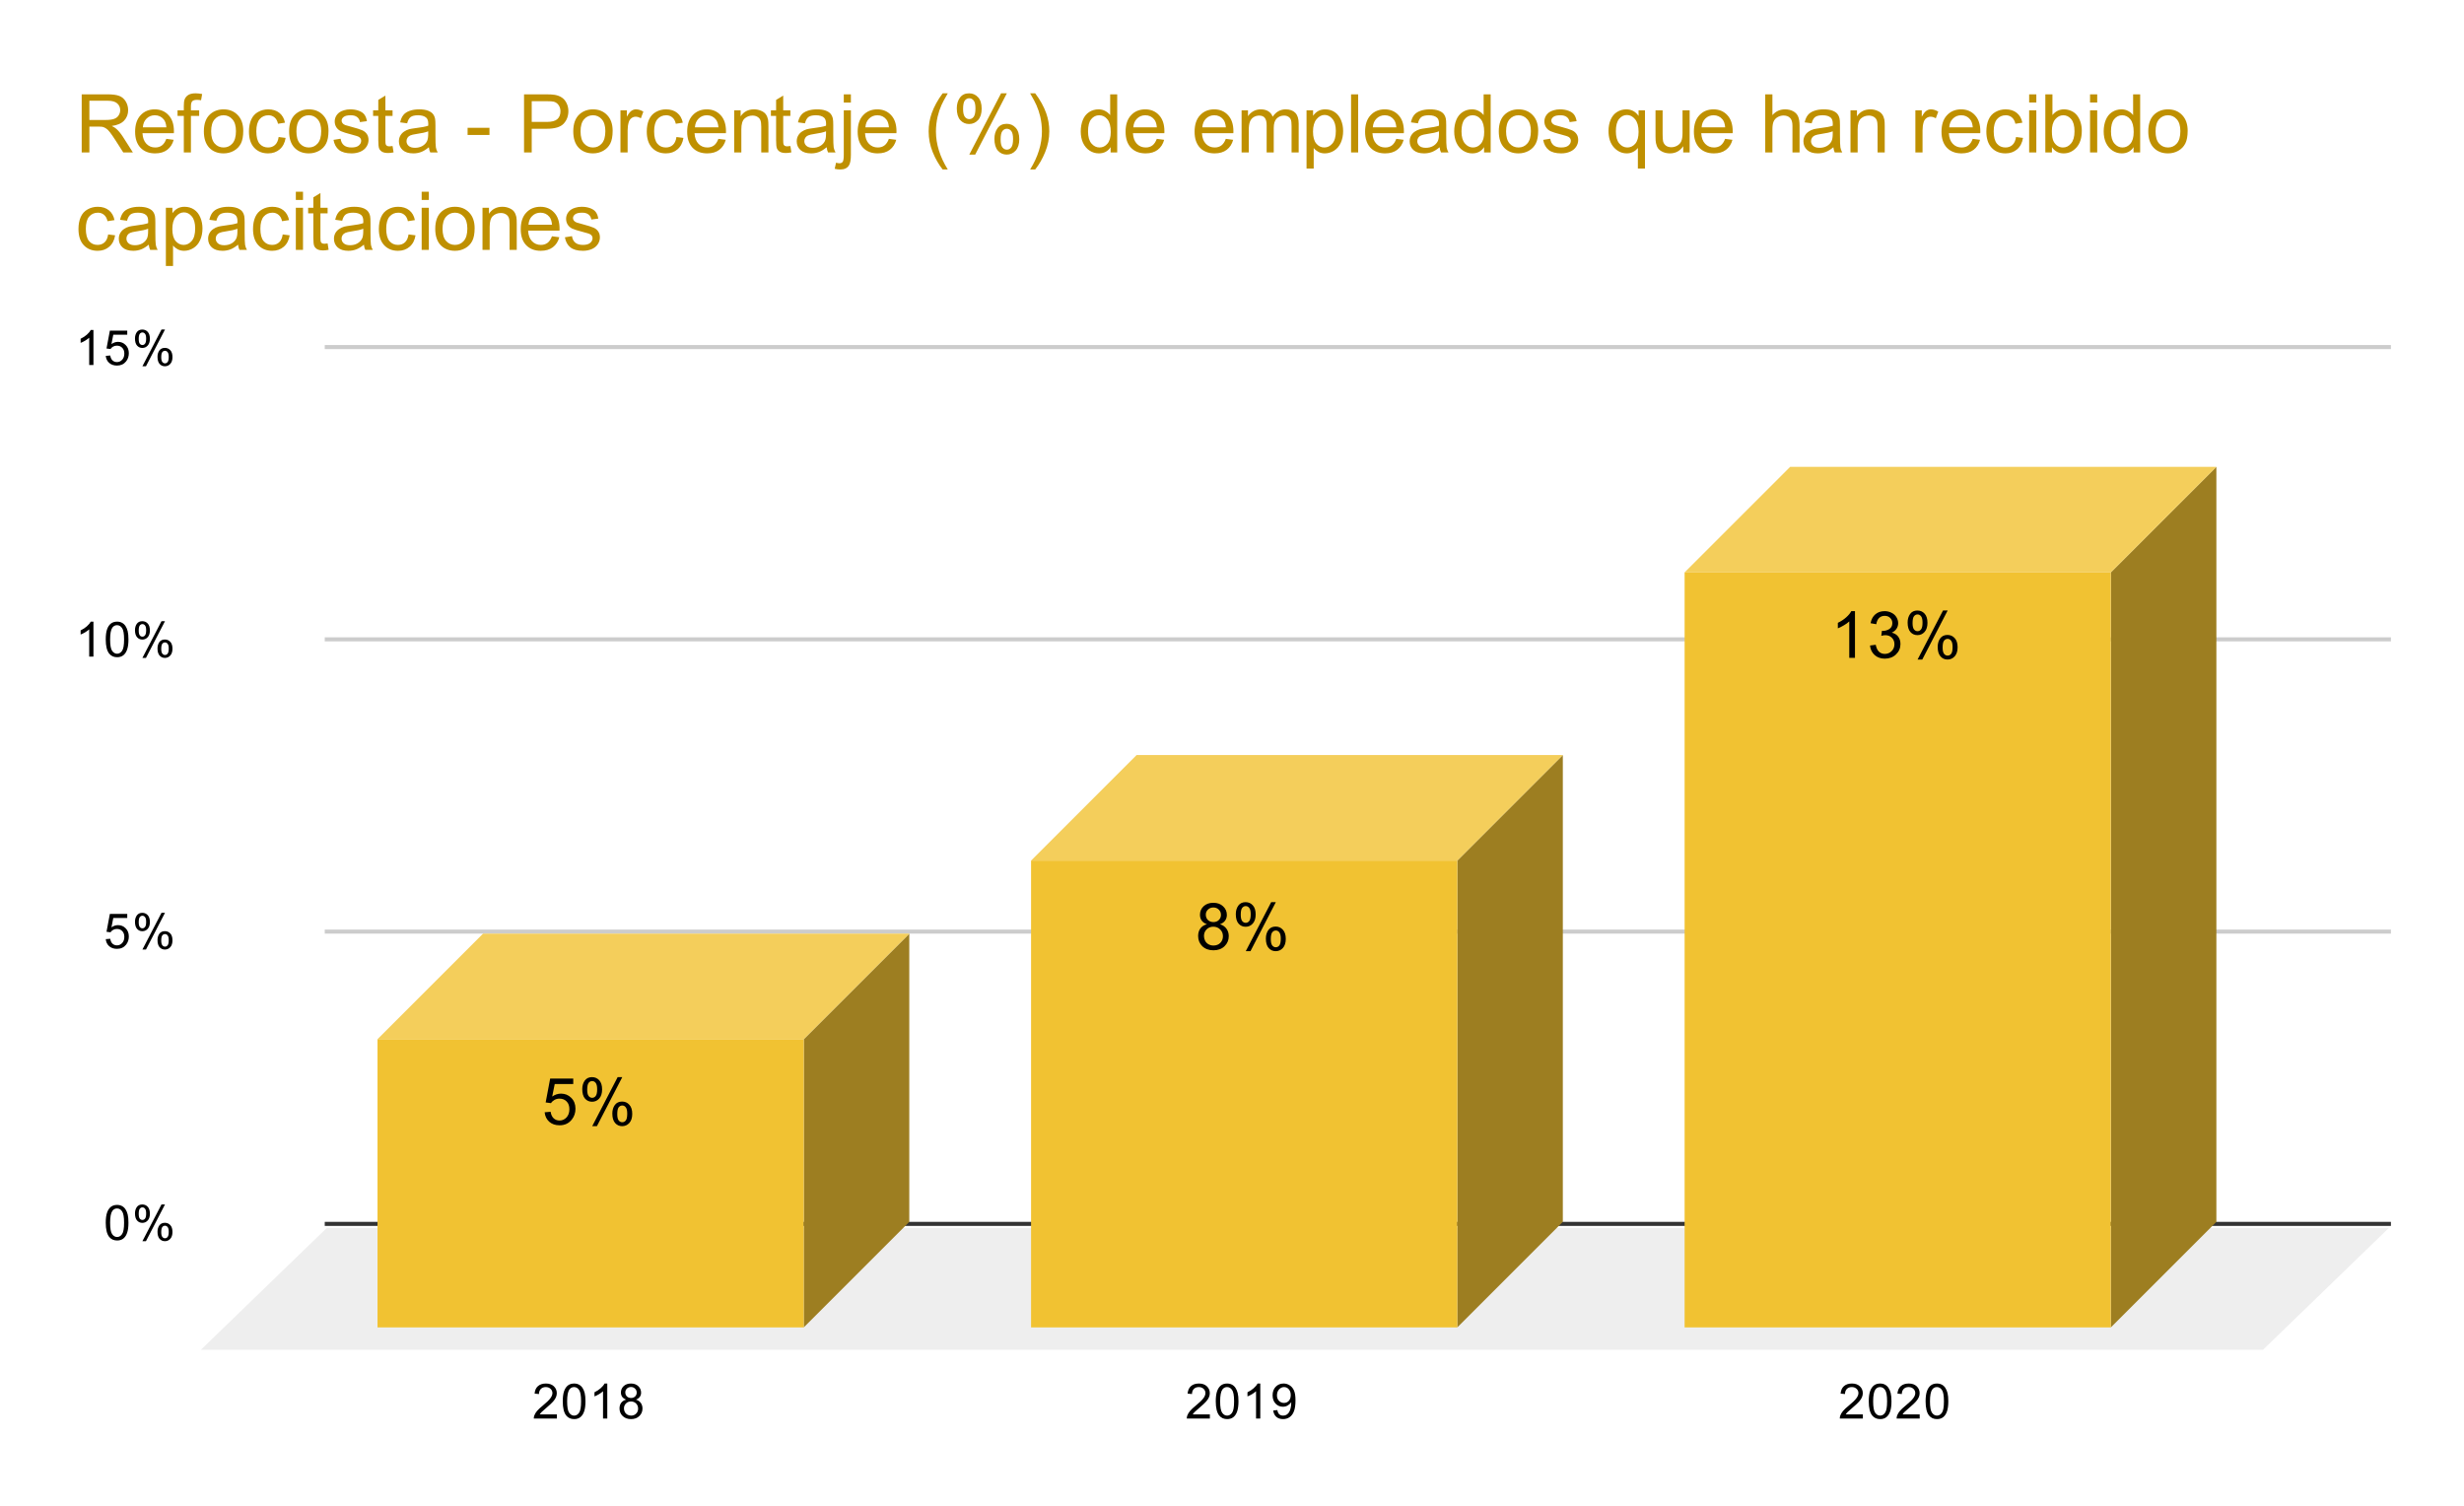
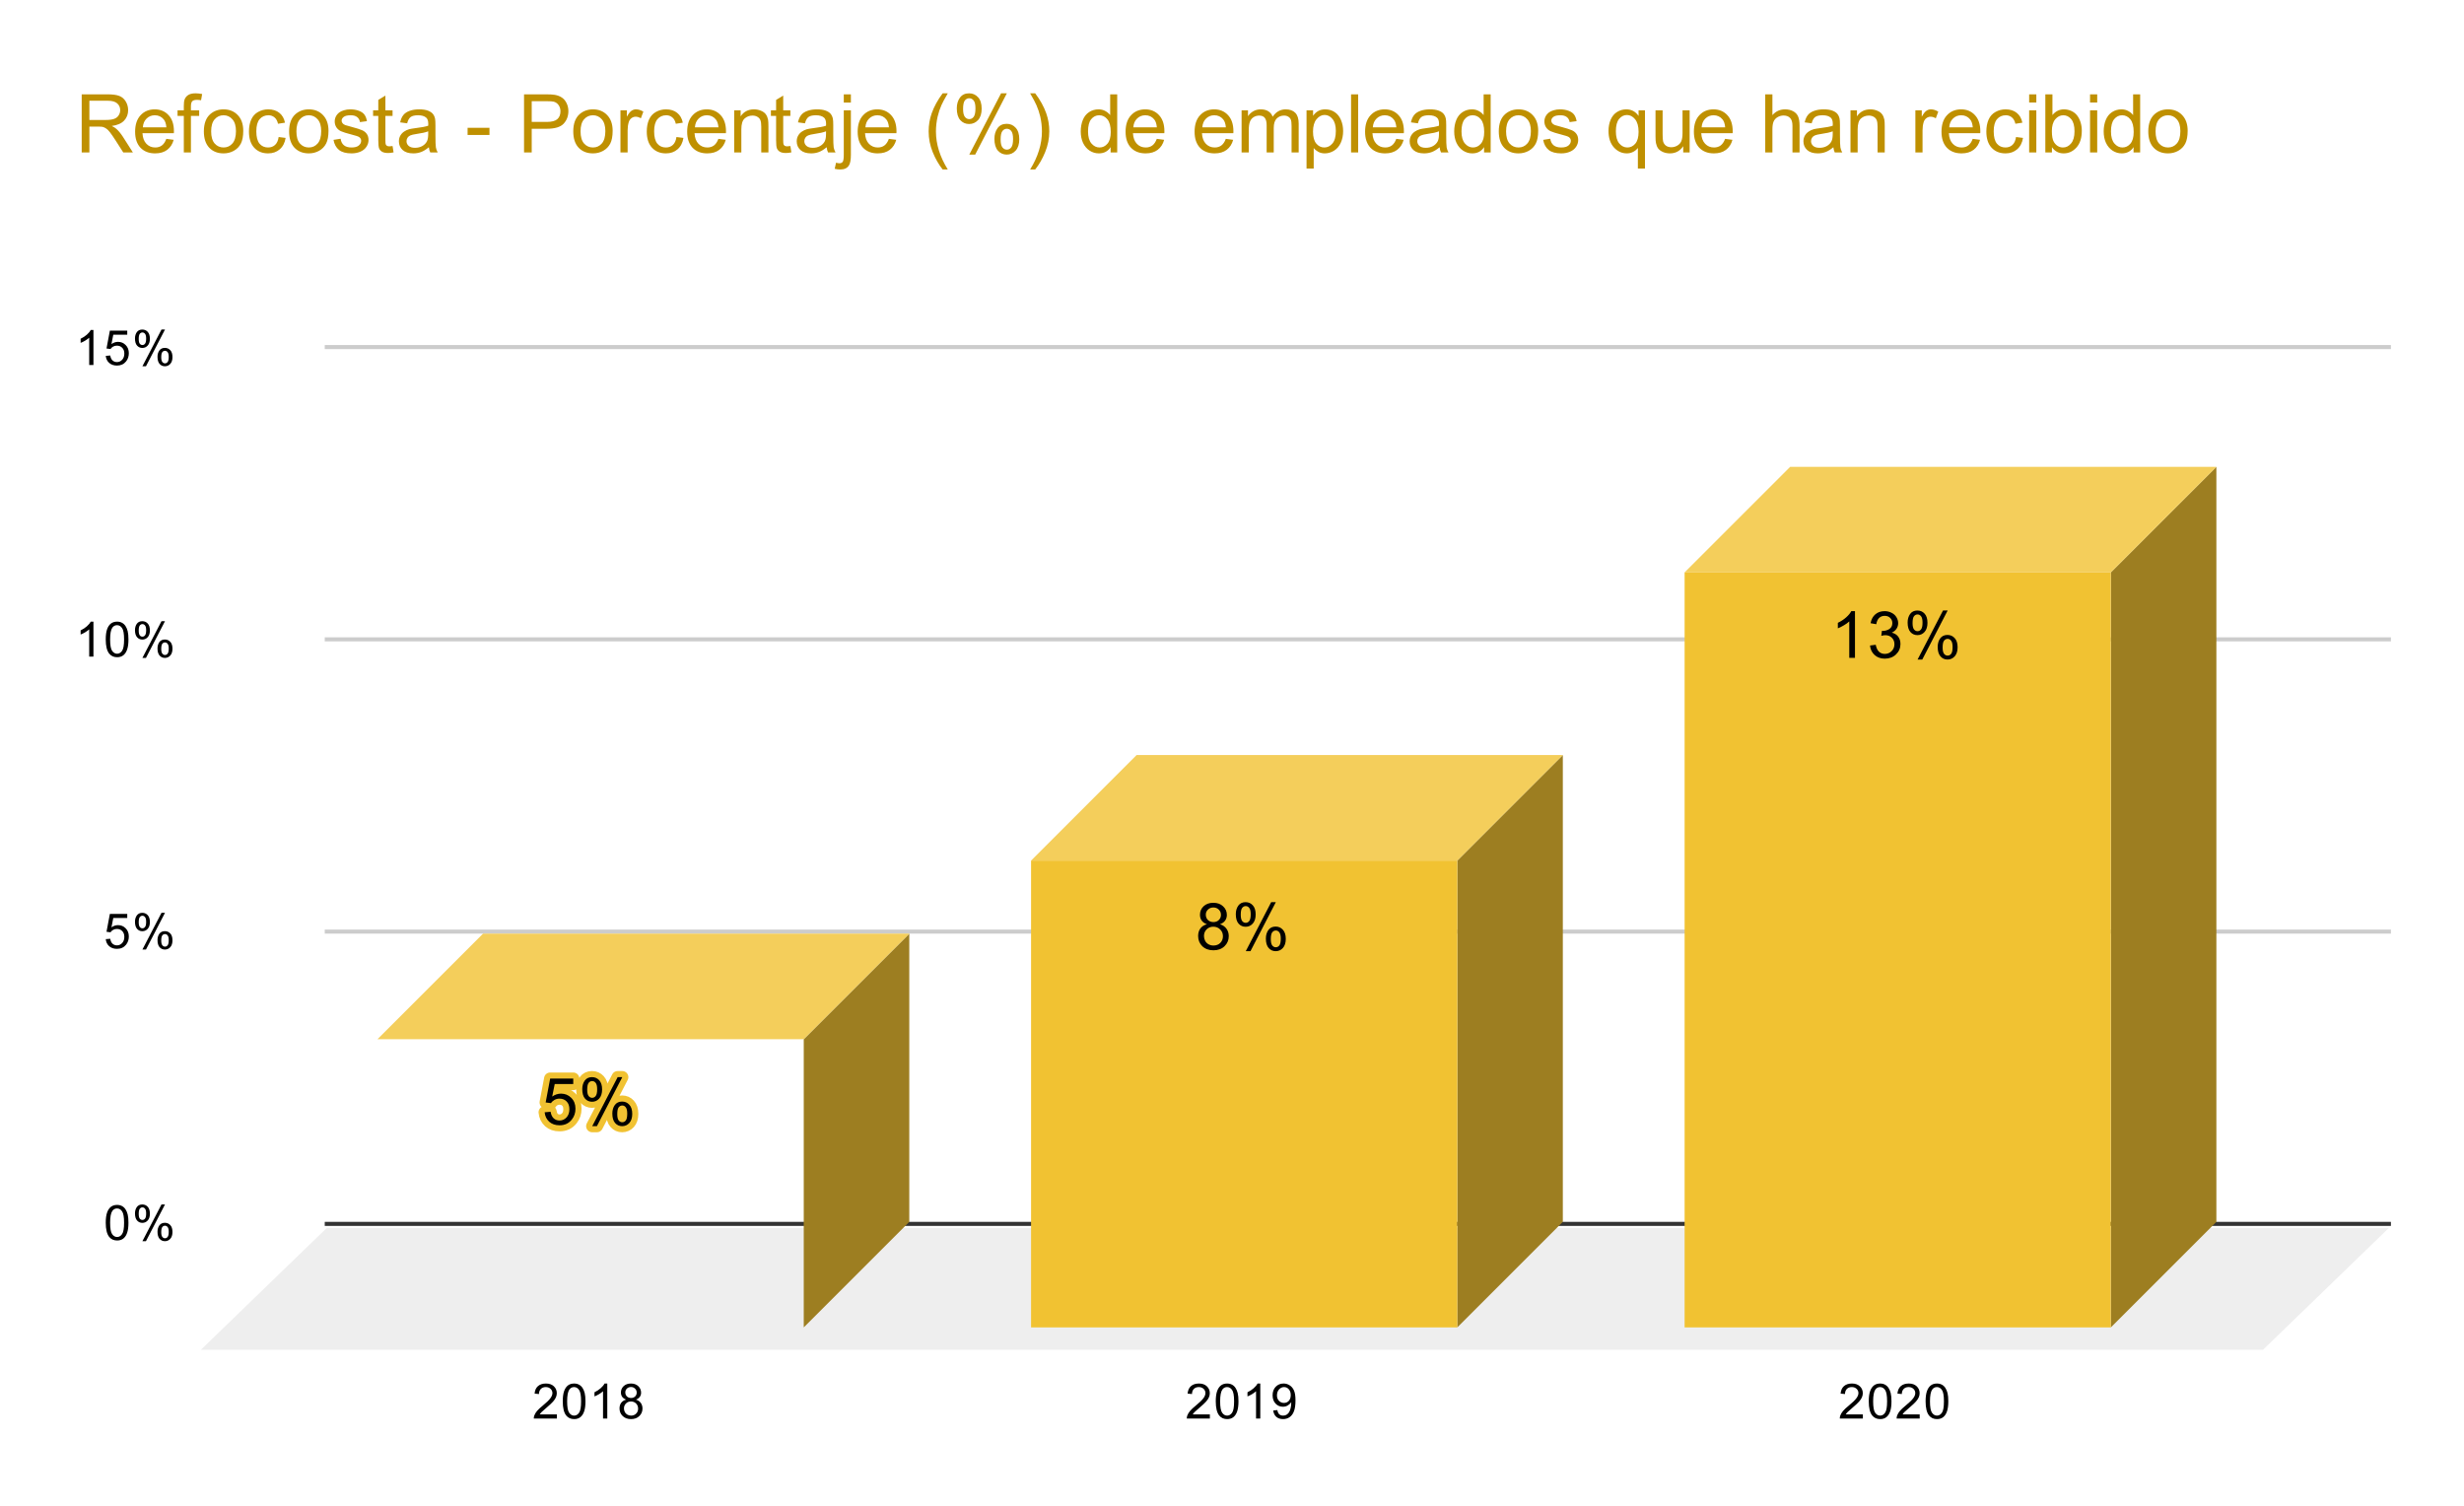
<svg xmlns="http://www.w3.org/2000/svg" version="1.1" viewBox="0.0 0.0 607.0 371.0" fill="none" stroke="none" stroke-linecap="square" stroke-miterlimit="10" width="607" height="371">
  <path fill="#ffffff" d="M0 0L607.0 0L607.0 371.0L0 371.0L0 0Z" fill-rule="nonzero" />
  <path stroke="#333333" stroke-width="1.0" stroke-linecap="butt" d="M80.5 301.5L588.5 301.5" fill-rule="nonzero" />
  <path fill="#eeeeee" d="M49.5 332.5L80.5 302.5L588.5 302.5L557.5 332.5Z" fill-rule="nonzero" />
  <path stroke="#cccccc" stroke-width="1.0" stroke-linecap="butt" d="M80.5 229.5L588.5 229.5" fill-rule="nonzero" />
  <path stroke="#cccccc" stroke-width="1.0" stroke-linecap="butt" d="M80.5 157.5L588.5 157.5" fill-rule="nonzero" />
  <path stroke="#cccccc" stroke-width="1.0" stroke-linecap="butt" d="M80.5 85.5L588.5 85.5" fill-rule="nonzero" />
  <clipPath id="id_0">
    <path d="M49.55 85.917L588.45 85.917L588.45 332.45L49.55 332.45L49.55 85.917Z" clip-rule="nonzero" />
  </clipPath>
  <path fill="#9d7e21" clip-path="url(#id_0)" d="M224.0 230.0L224.0 301.0L198.0 327.0L198.0 256.0Z" fill-rule="nonzero" />
  <path fill="#f4ce5b" clip-path="url(#id_0)" d="M198.0 256.0L93.0 256.0L119.0 230.0L224.0 230.0Z" fill-rule="nonzero" />
  <path stroke="#000000" stroke-width="2.0" stroke-linecap="butt" stroke-opacity="0.0" clip-path="url(#id_0)" d="M198.0 327.0L93.0 327.0L93.0 256.0L198.0 256.0Z" fill-rule="nonzero" />
-   <path fill="#f1c232" clip-path="url(#id_0)" d="M198.0 327.0L93.0 327.0L93.0 256.0L198.0 256.0Z" fill-rule="nonzero" />
  <path fill="#9d7e21" clip-path="url(#id_0)" d="M385.0 186.0L385.0 301.0L359.0 327.0L359.0 212.0Z" fill-rule="nonzero" />
  <path fill="#f4ce5b" clip-path="url(#id_0)" d="M359.0 212.0L254.0 212.0L280.0 186.0L385.0 186.0Z" fill-rule="nonzero" />
  <path stroke="#000000" stroke-width="2.0" stroke-linecap="butt" stroke-opacity="0.0" clip-path="url(#id_0)" d="M359.0 327.0L254.0 327.0L254.0 212.0L359.0 212.0Z" fill-rule="nonzero" />
  <path fill="#f1c232" clip-path="url(#id_0)" d="M359.0 327.0L254.0 327.0L254.0 212.0L359.0 212.0Z" fill-rule="nonzero" />
  <path fill="#9d7e21" clip-path="url(#id_0)" d="M546.0 115.0L546.0 301.0L520.0 327.0L520.0 141.0Z" fill-rule="nonzero" />
  <path fill="#f4ce5b" clip-path="url(#id_0)" d="M520.0 141.0L415.0 141.0L441.0 115.0L546.0 115.0Z" fill-rule="nonzero" />
  <path stroke="#000000" stroke-width="2.0" stroke-linecap="butt" stroke-opacity="0.0" clip-path="url(#id_0)" d="M520.0 327.0L415.0 327.0L415.0 141.0L520.0 141.0Z" fill-rule="nonzero" />
  <path fill="#f1c232" clip-path="url(#id_0)" d="M520.0 327.0L415.0 327.0L415.0 141.0L520.0 141.0Z" fill-rule="nonzero" />
  <path stroke="#f1c232" stroke-width="3.0" stroke-linejoin="round" stroke-linecap="round" d="M134.172 274.006L135.641 273.881Q135.812 274.959 136.406 275.506Q137.0 276.037 137.844 276.037Q138.859 276.037 139.562 275.271Q140.266 274.506 140.266 273.24Q140.266 272.037 139.594 271.349Q138.922 270.646 137.828 270.646Q137.141 270.646 136.594 270.959Q136.047 271.271 135.734 271.756L134.422 271.584L135.531 265.709L141.219 265.709L141.219 267.052L136.656 267.052L136.031 270.131Q137.062 269.412 138.203 269.412Q139.703 269.412 140.734 270.459Q141.766 271.49 141.766 273.115Q141.766 274.677 140.859 275.802Q139.75 277.209 137.844 277.209Q136.281 277.209 135.297 276.334Q134.312 275.443 134.172 274.006ZM143.438 268.302Q143.438 267.068 144.047 266.209Q144.672 265.349 145.844 265.349Q146.922 265.349 147.625 266.131Q148.328 266.896 148.328 268.381Q148.328 269.834 147.609 270.631Q146.906 271.412 145.859 271.412Q144.812 271.412 144.125 270.646Q143.438 269.865 143.438 268.302ZM145.875 266.318Q145.359 266.318 145.0 266.771Q144.656 267.224 144.656 268.443Q144.656 269.537 145.0 269.99Q145.359 270.443 145.875 270.443Q146.406 270.443 146.75 269.99Q147.109 269.537 147.109 268.334Q147.109 267.224 146.75 266.771Q146.406 266.318 145.875 266.318ZM145.891 277.427L152.156 265.349L153.297 265.349L147.047 277.427L145.891 277.427ZM150.844 274.318Q150.844 273.084 151.453 272.224Q152.078 271.365 153.25 271.365Q154.328 271.365 155.031 272.146Q155.75 272.912 155.75 274.396Q155.75 275.849 155.031 276.646Q154.312 277.427 153.266 277.427Q152.219 277.427 151.531 276.646Q150.844 275.865 150.844 274.318ZM153.297 272.334Q152.766 272.334 152.406 272.787Q152.062 273.24 152.062 274.459Q152.062 275.552 152.406 276.006Q152.766 276.459 153.281 276.459Q153.828 276.459 154.172 276.006Q154.516 275.552 154.516 274.349Q154.516 273.24 154.156 272.787Q153.812 272.334 153.297 272.334Z" fill-rule="nonzero" />
  <path fill="#000000" d="M134.172 274.006L135.641 273.881Q135.812 274.959 136.406 275.506Q137.0 276.037 137.844 276.037Q138.859 276.037 139.562 275.271Q140.266 274.506 140.266 273.24Q140.266 272.037 139.594 271.349Q138.922 270.646 137.828 270.646Q137.141 270.646 136.594 270.959Q136.047 271.271 135.734 271.756L134.422 271.584L135.531 265.709L141.219 265.709L141.219 267.052L136.656 267.052L136.031 270.131Q137.062 269.412 138.203 269.412Q139.703 269.412 140.734 270.459Q141.766 271.49 141.766 273.115Q141.766 274.677 140.859 275.802Q139.75 277.209 137.844 277.209Q136.281 277.209 135.297 276.334Q134.312 275.443 134.172 274.006ZM143.438 268.302Q143.438 267.068 144.047 266.209Q144.672 265.349 145.844 265.349Q146.922 265.349 147.625 266.131Q148.328 266.896 148.328 268.381Q148.328 269.834 147.609 270.631Q146.906 271.412 145.859 271.412Q144.812 271.412 144.125 270.646Q143.438 269.865 143.438 268.302ZM145.875 266.318Q145.359 266.318 145.0 266.771Q144.656 267.224 144.656 268.443Q144.656 269.537 145.0 269.99Q145.359 270.443 145.875 270.443Q146.406 270.443 146.75 269.99Q147.109 269.537 147.109 268.334Q147.109 267.224 146.75 266.771Q146.406 266.318 145.875 266.318ZM145.891 277.427L152.156 265.349L153.297 265.349L147.047 277.427L145.891 277.427ZM150.844 274.318Q150.844 273.084 151.453 272.224Q152.078 271.365 153.25 271.365Q154.328 271.365 155.031 272.146Q155.75 272.912 155.75 274.396Q155.75 275.849 155.031 276.646Q154.312 277.427 153.266 277.427Q152.219 277.427 151.531 276.646Q150.844 275.865 150.844 274.318ZM153.297 272.334Q152.766 272.334 152.406 272.787Q152.062 273.24 152.062 274.459Q152.062 275.552 152.406 276.006Q152.766 276.459 153.281 276.459Q153.828 276.459 154.172 276.006Q154.516 275.552 154.516 274.349Q154.516 273.24 154.156 272.787Q153.812 272.334 153.297 272.334Z" fill-rule="nonzero" />
  <path stroke="#f1c232" stroke-width="3.0" stroke-linejoin="round" stroke-linecap="round" d="M297.328 227.68Q296.453 227.368 296.031 226.774Q295.609 226.18 295.609 225.352Q295.609 224.102 296.5 223.258Q297.406 222.399 298.906 222.399Q300.406 222.399 301.312 223.274Q302.234 224.133 302.234 225.383Q302.234 226.18 301.812 226.774Q301.391 227.368 300.547 227.68Q301.594 228.024 302.141 228.79Q302.703 229.555 302.703 230.618Q302.703 232.086 301.656 233.102Q300.625 234.102 298.922 234.102Q297.234 234.102 296.188 233.102Q295.156 232.086 295.156 230.586Q295.156 229.461 295.719 228.711Q296.281 227.961 297.328 227.68ZM297.047 225.305Q297.047 226.118 297.562 226.633Q298.094 227.149 298.938 227.149Q299.75 227.149 300.266 226.633Q300.781 226.118 300.781 225.383Q300.781 224.602 300.25 224.086Q299.719 223.555 298.922 223.555Q298.109 223.555 297.578 224.071Q297.047 224.586 297.047 225.305ZM296.594 230.586Q296.594 231.196 296.875 231.758Q297.172 232.321 297.734 232.633Q298.297 232.93 298.938 232.93Q299.953 232.93 300.609 232.29Q301.266 231.633 301.266 230.633Q301.266 229.618 300.578 228.961Q299.906 228.29 298.891 228.29Q297.906 228.29 297.25 228.946Q296.594 229.602 296.594 230.586ZM304.438 225.196Q304.438 223.961 305.047 223.102Q305.672 222.243 306.844 222.243Q307.922 222.243 308.625 223.024Q309.328 223.79 309.328 225.274Q309.328 226.727 308.609 227.524Q307.906 228.305 306.859 228.305Q305.812 228.305 305.125 227.54Q304.438 226.758 304.438 225.196ZM306.875 223.211Q306.359 223.211 306.0 223.665Q305.656 224.118 305.656 225.336Q305.656 226.43 306.0 226.883Q306.359 227.336 306.875 227.336Q307.406 227.336 307.75 226.883Q308.109 226.43 308.109 225.227Q308.109 224.118 307.75 223.665Q307.406 223.211 306.875 223.211ZM306.891 234.321L313.156 222.243L314.297 222.243L308.047 234.321L306.891 234.321ZM311.844 231.211Q311.844 229.977 312.453 229.118Q313.078 228.258 314.25 228.258Q315.328 228.258 316.031 229.04Q316.75 229.805 316.75 231.29Q316.75 232.743 316.031 233.54Q315.312 234.321 314.266 234.321Q313.219 234.321 312.531 233.54Q311.844 232.758 311.844 231.211ZM314.297 229.227Q313.766 229.227 313.406 229.68Q313.062 230.133 313.062 231.352Q313.062 232.446 313.406 232.899Q313.766 233.352 314.281 233.352Q314.828 233.352 315.172 232.899Q315.516 232.446 315.516 231.243Q315.516 230.133 315.156 229.68Q314.812 229.227 314.297 229.227Z" fill-rule="nonzero" />
  <path fill="#000000" d="M297.328 227.68Q296.453 227.368 296.031 226.774Q295.609 226.18 295.609 225.352Q295.609 224.102 296.5 223.258Q297.406 222.399 298.906 222.399Q300.406 222.399 301.312 223.274Q302.234 224.133 302.234 225.383Q302.234 226.18 301.812 226.774Q301.391 227.368 300.547 227.68Q301.594 228.024 302.141 228.79Q302.703 229.555 302.703 230.618Q302.703 232.086 301.656 233.102Q300.625 234.102 298.922 234.102Q297.234 234.102 296.188 233.102Q295.156 232.086 295.156 230.586Q295.156 229.461 295.719 228.711Q296.281 227.961 297.328 227.68ZM297.047 225.305Q297.047 226.118 297.562 226.633Q298.094 227.149 298.938 227.149Q299.75 227.149 300.266 226.633Q300.781 226.118 300.781 225.383Q300.781 224.602 300.25 224.086Q299.719 223.555 298.922 223.555Q298.109 223.555 297.578 224.071Q297.047 224.586 297.047 225.305ZM296.594 230.586Q296.594 231.196 296.875 231.758Q297.172 232.321 297.734 232.633Q298.297 232.93 298.938 232.93Q299.953 232.93 300.609 232.29Q301.266 231.633 301.266 230.633Q301.266 229.618 300.578 228.961Q299.906 228.29 298.891 228.29Q297.906 228.29 297.25 228.946Q296.594 229.602 296.594 230.586ZM304.438 225.196Q304.438 223.961 305.047 223.102Q305.672 222.243 306.844 222.243Q307.922 222.243 308.625 223.024Q309.328 223.79 309.328 225.274Q309.328 226.727 308.609 227.524Q307.906 228.305 306.859 228.305Q305.812 228.305 305.125 227.54Q304.438 226.758 304.438 225.196ZM306.875 223.211Q306.359 223.211 306.0 223.665Q305.656 224.118 305.656 225.336Q305.656 226.43 306.0 226.883Q306.359 227.336 306.875 227.336Q307.406 227.336 307.75 226.883Q308.109 226.43 308.109 225.227Q308.109 224.118 307.75 223.665Q307.406 223.211 306.875 223.211ZM306.891 234.321L313.156 222.243L314.297 222.243L308.047 234.321L306.891 234.321ZM311.844 231.211Q311.844 229.977 312.453 229.118Q313.078 228.258 314.25 228.258Q315.328 228.258 316.031 229.04Q316.75 229.805 316.75 231.29Q316.75 232.743 316.031 233.54Q315.312 234.321 314.266 234.321Q313.219 234.321 312.531 233.54Q311.844 232.758 311.844 231.211ZM314.297 229.227Q313.766 229.227 313.406 229.68Q313.062 230.133 313.062 231.352Q313.062 232.446 313.406 232.899Q313.766 233.352 314.281 233.352Q314.828 233.352 315.172 232.899Q315.516 232.446 315.516 231.243Q315.516 230.133 315.156 229.68Q314.812 229.227 314.297 229.227Z" fill-rule="nonzero" />
  <path stroke="#f1c232" stroke-width="3.0" stroke-linejoin="round" stroke-linecap="round" d="M456.969 162.054L455.562 162.054L455.562 153.086Q455.047 153.57 454.219 154.054Q453.406 154.539 452.75 154.789L452.75 153.429Q453.922 152.867 454.797 152.086Q455.688 151.289 456.062 150.554L456.969 150.554L456.969 162.054ZM460.672 159.023L462.078 158.836Q462.328 160.039 462.906 160.57Q463.484 161.086 464.328 161.086Q465.312 161.086 466.0 160.398Q466.688 159.711 466.688 158.695Q466.688 157.726 466.047 157.101Q465.422 156.476 464.438 156.476Q464.047 156.476 463.453 156.633L463.609 155.398Q463.75 155.414 463.828 155.414Q464.734 155.414 465.453 154.945Q466.172 154.476 466.172 153.492Q466.172 152.726 465.641 152.226Q465.125 151.711 464.297 151.711Q463.469 151.711 462.922 152.226Q462.375 152.742 462.219 153.773L460.812 153.523Q461.078 152.101 461.984 151.336Q462.906 150.554 464.266 150.554Q465.203 150.554 465.984 150.961Q466.781 151.351 467.188 152.054Q467.609 152.742 467.609 153.523Q467.609 154.273 467.203 154.883Q466.812 155.492 466.031 155.851Q467.047 156.086 467.609 156.82Q468.172 157.554 468.172 158.664Q468.172 160.164 467.078 161.211Q465.984 162.258 464.312 162.258Q462.812 162.258 461.812 161.367Q460.812 160.461 460.672 159.023ZM469.938 153.351Q469.938 152.117 470.547 151.258Q471.172 150.398 472.344 150.398Q473.422 150.398 474.125 151.179Q474.828 151.945 474.828 153.429Q474.828 154.883 474.109 155.679Q473.406 156.461 472.359 156.461Q471.312 156.461 470.625 155.695Q469.938 154.914 469.938 153.351ZM472.375 151.367Q471.859 151.367 471.5 151.82Q471.156 152.273 471.156 153.492Q471.156 154.586 471.5 155.039Q471.859 155.492 472.375 155.492Q472.906 155.492 473.25 155.039Q473.609 154.586 473.609 153.383Q473.609 152.273 473.25 151.82Q472.906 151.367 472.375 151.367ZM472.391 162.476L478.656 150.398L479.797 150.398L473.547 162.476L472.391 162.476ZM477.344 159.367Q477.344 158.133 477.953 157.273Q478.578 156.414 479.75 156.414Q480.828 156.414 481.531 157.195Q482.25 157.961 482.25 159.445Q482.25 160.898 481.531 161.695Q480.812 162.476 479.766 162.476Q478.719 162.476 478.031 161.695Q477.344 160.914 477.344 159.367ZM479.797 157.383Q479.266 157.383 478.906 157.836Q478.562 158.289 478.562 159.508Q478.562 160.601 478.906 161.054Q479.266 161.508 479.781 161.508Q480.328 161.508 480.672 161.054Q481.016 160.601 481.016 159.398Q481.016 158.289 480.656 157.836Q480.312 157.383 479.797 157.383Z" fill-rule="nonzero" />
  <path fill="#000000" d="M456.969 162.054L455.562 162.054L455.562 153.086Q455.047 153.57 454.219 154.054Q453.406 154.539 452.75 154.789L452.75 153.429Q453.922 152.867 454.797 152.086Q455.688 151.289 456.062 150.554L456.969 150.554L456.969 162.054ZM460.672 159.023L462.078 158.836Q462.328 160.039 462.906 160.57Q463.484 161.086 464.328 161.086Q465.312 161.086 466.0 160.398Q466.688 159.711 466.688 158.695Q466.688 157.726 466.047 157.101Q465.422 156.476 464.438 156.476Q464.047 156.476 463.453 156.633L463.609 155.398Q463.75 155.414 463.828 155.414Q464.734 155.414 465.453 154.945Q466.172 154.476 466.172 153.492Q466.172 152.726 465.641 152.226Q465.125 151.711 464.297 151.711Q463.469 151.711 462.922 152.226Q462.375 152.742 462.219 153.773L460.812 153.523Q461.078 152.101 461.984 151.336Q462.906 150.554 464.266 150.554Q465.203 150.554 465.984 150.961Q466.781 151.351 467.188 152.054Q467.609 152.742 467.609 153.523Q467.609 154.273 467.203 154.883Q466.812 155.492 466.031 155.851Q467.047 156.086 467.609 156.82Q468.172 157.554 468.172 158.664Q468.172 160.164 467.078 161.211Q465.984 162.258 464.312 162.258Q462.812 162.258 461.812 161.367Q460.812 160.461 460.672 159.023ZM469.938 153.351Q469.938 152.117 470.547 151.258Q471.172 150.398 472.344 150.398Q473.422 150.398 474.125 151.179Q474.828 151.945 474.828 153.429Q474.828 154.883 474.109 155.679Q473.406 156.461 472.359 156.461Q471.312 156.461 470.625 155.695Q469.938 154.914 469.938 153.351ZM472.375 151.367Q471.859 151.367 471.5 151.82Q471.156 152.273 471.156 153.492Q471.156 154.586 471.5 155.039Q471.859 155.492 472.375 155.492Q472.906 155.492 473.25 155.039Q473.609 154.586 473.609 153.383Q473.609 152.273 473.25 151.82Q472.906 151.367 472.375 151.367ZM472.391 162.476L478.656 150.398L479.797 150.398L473.547 162.476L472.391 162.476ZM477.344 159.367Q477.344 158.133 477.953 157.273Q478.578 156.414 479.75 156.414Q480.828 156.414 481.531 157.195Q482.25 157.961 482.25 159.445Q482.25 160.898 481.531 161.695Q480.812 162.476 479.766 162.476Q478.719 162.476 478.031 161.695Q477.344 160.914 477.344 159.367ZM479.797 157.383Q479.266 157.383 478.906 157.836Q478.562 158.289 478.562 159.508Q478.562 160.601 478.906 161.054Q479.266 161.508 479.781 161.508Q480.328 161.508 480.672 161.054Q481.016 160.601 481.016 159.398Q481.016 158.289 480.656 157.836Q480.312 157.383 479.797 157.383Z" fill-rule="nonzero" />
  <path fill="#000000" d="M26.05 301.216Q26.05 299.684 26.363 298.762Q26.675 297.825 27.284 297.325Q27.909 296.825 28.847 296.825Q29.534 296.825 30.05 297.106Q30.581 297.387 30.925 297.919Q31.269 298.434 31.456 299.184Q31.644 299.934 31.644 301.216Q31.644 302.731 31.331 303.653Q31.034 304.575 30.409 305.091Q29.8 305.591 28.847 305.591Q27.613 305.591 26.894 304.7Q26.05 303.637 26.05 301.216ZM27.128 301.216Q27.128 303.325 27.628 304.028Q28.128 304.731 28.847 304.731Q29.581 304.731 30.066 304.028Q30.566 303.325 30.566 301.216Q30.566 299.091 30.066 298.403Q29.581 297.7 28.831 297.7Q28.113 297.7 27.675 298.309Q27.128 299.091 27.128 301.216ZM33.253 298.919Q33.253 297.997 33.706 297.356Q34.175 296.716 35.05 296.716Q35.862 296.716 36.394 297.294Q36.925 297.872 36.925 298.981Q36.925 300.075 36.378 300.669Q35.847 301.247 35.066 301.247Q34.284 301.247 33.769 300.669Q33.253 300.091 33.253 298.919ZM35.081 297.434Q34.691 297.434 34.425 297.778Q34.175 298.122 34.175 299.028Q34.175 299.856 34.425 300.2Q34.691 300.528 35.081 300.528Q35.487 300.528 35.737 300.184Q36.003 299.841 36.003 298.95Q36.003 298.106 35.737 297.778Q35.472 297.434 35.081 297.434ZM35.081 305.762L39.784 296.716L40.644 296.716L35.956 305.762L35.081 305.762ZM38.8 303.434Q38.8 302.512 39.253 301.872Q39.722 301.231 40.612 301.231Q41.425 301.231 41.956 301.809Q42.487 302.372 42.487 303.497Q42.487 304.591 41.941 305.184Q41.409 305.762 40.612 305.762Q39.847 305.762 39.316 305.184Q38.8 304.606 38.8 303.434ZM40.644 301.95Q40.237 301.95 39.972 302.294Q39.722 302.637 39.722 303.544Q39.722 304.356 39.987 304.7Q40.253 305.044 40.644 305.044Q41.034 305.044 41.3 304.7Q41.566 304.356 41.566 303.45Q41.566 302.622 41.3 302.294Q41.034 301.95 40.644 301.95Z" fill-rule="nonzero" />
  <path fill="#000000" d="M26.05 231.356L27.159 231.262Q27.284 232.074 27.722 232.481Q28.175 232.887 28.816 232.887Q29.566 232.887 30.097 232.309Q30.628 231.731 30.628 230.793Q30.628 229.887 30.113 229.371Q29.613 228.84 28.784 228.84Q28.284 228.84 27.863 229.074Q27.456 229.309 27.222 229.668L26.238 229.543L27.066 225.137L31.347 225.137L31.347 226.137L27.909 226.137L27.456 228.449Q28.222 227.902 29.066 227.902Q30.191 227.902 30.956 228.684Q31.738 229.465 31.738 230.699Q31.738 231.856 31.066 232.715Q30.238 233.746 28.816 233.746Q27.644 233.746 26.894 233.09Q26.159 232.434 26.05 231.356ZM33.253 227.074Q33.253 226.152 33.706 225.512Q34.175 224.871 35.05 224.871Q35.862 224.871 36.394 225.449Q36.925 226.027 36.925 227.137Q36.925 228.231 36.378 228.824Q35.847 229.402 35.066 229.402Q34.284 229.402 33.769 228.824Q33.253 228.246 33.253 227.074ZM35.081 225.59Q34.691 225.59 34.425 225.934Q34.175 226.277 34.175 227.184Q34.175 228.012 34.425 228.356Q34.691 228.684 35.081 228.684Q35.487 228.684 35.737 228.34Q36.003 227.996 36.003 227.106Q36.003 226.262 35.737 225.934Q35.472 225.59 35.081 225.59ZM35.081 233.918L39.784 224.871L40.644 224.871L35.956 233.918L35.081 233.918ZM38.8 231.59Q38.8 230.668 39.253 230.027Q39.722 229.387 40.612 229.387Q41.425 229.387 41.956 229.965Q42.487 230.527 42.487 231.652Q42.487 232.746 41.941 233.34Q41.409 233.918 40.612 233.918Q39.847 233.918 39.316 233.34Q38.8 232.762 38.8 231.59ZM40.644 230.106Q40.237 230.106 39.972 230.449Q39.722 230.793 39.722 231.699Q39.722 232.512 39.987 232.856Q40.253 233.199 40.644 233.199Q41.034 233.199 41.3 232.856Q41.566 232.512 41.566 231.606Q41.566 230.777 41.3 230.449Q41.034 230.106 40.644 230.106Z" fill-rule="nonzero" />
  <path fill="#000000" d="M23.019 161.761L21.972 161.761L21.972 155.042Q21.581 155.402 20.956 155.777Q20.347 156.136 19.863 156.308L19.863 155.292Q20.738 154.87 21.394 154.292Q22.066 153.699 22.347 153.136L23.019 153.136L23.019 161.761ZM26.05 157.527Q26.05 155.995 26.363 155.074Q26.675 154.136 27.284 153.636Q27.909 153.136 28.847 153.136Q29.534 153.136 30.05 153.417Q30.581 153.699 30.925 154.23Q31.269 154.745 31.456 155.495Q31.644 156.245 31.644 157.527Q31.644 159.042 31.331 159.964Q31.034 160.886 30.409 161.402Q29.8 161.902 28.847 161.902Q27.613 161.902 26.894 161.011Q26.05 159.949 26.05 157.527ZM27.128 157.527Q27.128 159.636 27.628 160.339Q28.128 161.042 28.847 161.042Q29.581 161.042 30.066 160.339Q30.566 159.636 30.566 157.527Q30.566 155.402 30.066 154.714Q29.581 154.011 28.831 154.011Q28.113 154.011 27.675 154.62Q27.128 155.402 27.128 157.527ZM33.253 155.23Q33.253 154.308 33.706 153.667Q34.175 153.027 35.05 153.027Q35.862 153.027 36.394 153.605Q36.925 154.183 36.925 155.292Q36.925 156.386 36.378 156.98Q35.847 157.558 35.066 157.558Q34.284 157.558 33.769 156.98Q33.253 156.402 33.253 155.23ZM35.081 153.745Q34.691 153.745 34.425 154.089Q34.175 154.433 34.175 155.339Q34.175 156.167 34.425 156.511Q34.691 156.839 35.081 156.839Q35.487 156.839 35.737 156.495Q36.003 156.152 36.003 155.261Q36.003 154.417 35.737 154.089Q35.472 153.745 35.081 153.745ZM35.081 162.074L39.784 153.027L40.644 153.027L35.956 162.074L35.081 162.074ZM38.8 159.745Q38.8 158.824 39.253 158.183Q39.722 157.542 40.612 157.542Q41.425 157.542 41.956 158.12Q42.487 158.683 42.487 159.808Q42.487 160.902 41.941 161.495Q41.409 162.074 40.612 162.074Q39.847 162.074 39.316 161.495Q38.8 160.917 38.8 159.745ZM40.644 158.261Q40.237 158.261 39.972 158.605Q39.722 158.949 39.722 159.855Q39.722 160.667 39.987 161.011Q40.253 161.355 40.644 161.355Q41.034 161.355 41.3 161.011Q41.566 160.667 41.566 159.761Q41.566 158.933 41.3 158.605Q41.034 158.261 40.644 158.261Z" fill-rule="nonzero" />
  <path fill="#000000" d="M23.019 89.917L21.972 89.917L21.972 83.198Q21.581 83.557 20.956 83.932Q20.347 84.292 19.863 84.464L19.863 83.448Q20.738 83.026 21.394 82.448Q22.066 81.854 22.347 81.292L23.019 81.292L23.019 89.917ZM26.05 87.667L27.159 87.573Q27.284 88.385 27.722 88.792Q28.175 89.198 28.816 89.198Q29.566 89.198 30.097 88.62Q30.628 88.042 30.628 87.104Q30.628 86.198 30.113 85.682Q29.613 85.151 28.784 85.151Q28.284 85.151 27.863 85.385Q27.456 85.62 27.222 85.979L26.238 85.854L27.066 81.448L31.347 81.448L31.347 82.448L27.909 82.448L27.456 84.76Q28.222 84.214 29.066 84.214Q30.191 84.214 30.956 84.995Q31.738 85.776 31.738 87.01Q31.738 88.167 31.066 89.026Q30.238 90.057 28.816 90.057Q27.644 90.057 26.894 89.401Q26.159 88.745 26.05 87.667ZM33.253 83.385Q33.253 82.464 33.706 81.823Q34.175 81.182 35.05 81.182Q35.862 81.182 36.394 81.76Q36.925 82.339 36.925 83.448Q36.925 84.542 36.378 85.135Q35.847 85.714 35.066 85.714Q34.284 85.714 33.769 85.135Q33.253 84.557 33.253 83.385ZM35.081 81.901Q34.691 81.901 34.425 82.245Q34.175 82.589 34.175 83.495Q34.175 84.323 34.425 84.667Q34.691 84.995 35.081 84.995Q35.487 84.995 35.737 84.651Q36.003 84.307 36.003 83.417Q36.003 82.573 35.737 82.245Q35.472 81.901 35.081 81.901ZM35.081 90.229L39.784 81.182L40.644 81.182L35.956 90.229L35.081 90.229ZM38.8 87.901Q38.8 86.979 39.253 86.339Q39.722 85.698 40.612 85.698Q41.425 85.698 41.956 86.276Q42.487 86.839 42.487 87.964Q42.487 89.057 41.941 89.651Q41.409 90.229 40.612 90.229Q39.847 90.229 39.316 89.651Q38.8 89.073 38.8 87.901ZM40.644 86.417Q40.237 86.417 39.972 86.76Q39.722 87.104 39.722 88.01Q39.722 88.823 39.987 89.167Q40.253 89.51 40.644 89.51Q41.034 89.51 41.3 89.167Q41.566 88.823 41.566 87.917Q41.566 87.089 41.3 86.76Q41.034 86.417 40.644 86.417Z" fill-rule="nonzero" />
  <path fill="#000000" d="M137.181 348.434L137.181 349.45L131.494 349.45Q131.494 349.075 131.619 348.716Q131.837 348.137 132.306 347.575Q132.791 347.012 133.697 346.278Q135.103 345.122 135.587 344.45Q136.087 343.778 136.087 343.184Q136.087 342.559 135.634 342.137Q135.181 341.7 134.462 341.7Q133.697 341.7 133.244 342.153Q132.791 342.606 132.775 343.419L131.697 343.309Q131.806 342.091 132.525 341.466Q133.259 340.825 134.494 340.825Q135.728 340.825 136.447 341.512Q137.166 342.2 137.166 343.216Q137.166 343.731 136.947 344.231Q136.744 344.716 136.244 345.278Q135.759 345.825 134.634 346.778Q133.681 347.575 133.4 347.872Q133.134 348.153 132.962 348.434L137.181 348.434ZM138.634 345.216Q138.634 343.684 138.947 342.762Q139.259 341.825 139.869 341.325Q140.494 340.825 141.431 340.825Q142.119 340.825 142.634 341.106Q143.166 341.387 143.509 341.919Q143.853 342.434 144.041 343.184Q144.228 343.934 144.228 345.216Q144.228 346.731 143.916 347.653Q143.619 348.575 142.994 349.091Q142.384 349.591 141.431 349.591Q140.197 349.591 139.478 348.7Q138.634 347.637 138.634 345.216ZM139.712 345.216Q139.712 347.325 140.212 348.028Q140.712 348.731 141.431 348.731Q142.166 348.731 142.65 348.028Q143.15 347.325 143.15 345.216Q143.15 343.091 142.65 342.403Q142.166 341.7 141.416 341.7Q140.697 341.7 140.259 342.309Q139.712 343.091 139.712 345.216ZM149.603 349.45L148.556 349.45L148.556 342.731Q148.166 343.091 147.541 343.466Q146.931 343.825 146.447 343.997L146.447 342.981Q147.322 342.559 147.978 341.981Q148.65 341.387 148.931 340.825L149.603 340.825L149.603 349.45ZM154.259 344.794Q153.603 344.544 153.275 344.106Q152.962 343.653 152.962 343.044Q152.962 342.106 153.634 341.466Q154.322 340.825 155.431 340.825Q156.556 340.825 157.244 341.481Q157.931 342.137 157.931 343.075Q157.931 343.669 157.619 344.106Q157.306 344.544 156.666 344.794Q157.462 345.044 157.869 345.622Q158.275 346.2 158.275 346.997Q158.275 348.091 157.494 348.841Q156.728 349.591 155.447 349.591Q154.181 349.591 153.4 348.841Q152.619 348.091 152.619 346.966Q152.619 346.122 153.041 345.559Q153.478 344.997 154.259 344.794ZM154.041 342.997Q154.041 343.606 154.431 343.997Q154.837 344.387 155.462 344.387Q156.072 344.387 156.462 344.012Q156.853 343.622 156.853 343.059Q156.853 342.481 156.447 342.091Q156.041 341.684 155.447 341.684Q154.837 341.684 154.431 342.075Q154.041 342.466 154.041 342.997ZM153.712 346.966Q153.712 347.419 153.916 347.841Q154.134 348.262 154.556 348.497Q154.978 348.731 155.462 348.731Q156.212 348.731 156.697 348.247Q157.197 347.762 157.197 347.012Q157.197 346.247 156.697 345.747Q156.197 345.247 155.431 345.247Q154.681 345.247 154.197 345.747Q153.712 346.231 153.712 346.966Z" fill-rule="nonzero" />
  <path fill="#000000" d="M298.047 348.434L298.047 349.45L292.359 349.45Q292.359 349.075 292.484 348.716Q292.703 348.137 293.172 347.575Q293.656 347.012 294.562 346.278Q295.969 345.122 296.453 344.45Q296.953 343.778 296.953 343.184Q296.953 342.559 296.5 342.137Q296.047 341.7 295.328 341.7Q294.562 341.7 294.109 342.153Q293.656 342.606 293.641 343.419L292.562 343.309Q292.672 342.091 293.391 341.466Q294.125 340.825 295.359 340.825Q296.594 340.825 297.312 341.512Q298.031 342.2 298.031 343.216Q298.031 343.731 297.812 344.231Q297.609 344.716 297.109 345.278Q296.625 345.825 295.5 346.778Q294.547 347.575 294.266 347.872Q294.0 348.153 293.828 348.434L298.047 348.434ZM299.5 345.216Q299.5 343.684 299.812 342.762Q300.125 341.825 300.734 341.325Q301.359 340.825 302.297 340.825Q302.984 340.825 303.5 341.106Q304.031 341.387 304.375 341.919Q304.719 342.434 304.906 343.184Q305.094 343.934 305.094 345.216Q305.094 346.731 304.781 347.653Q304.484 348.575 303.859 349.091Q303.25 349.591 302.297 349.591Q301.062 349.591 300.344 348.7Q299.5 347.637 299.5 345.216ZM300.578 345.216Q300.578 347.325 301.078 348.028Q301.578 348.731 302.297 348.731Q303.031 348.731 303.516 348.028Q304.016 347.325 304.016 345.216Q304.016 343.091 303.516 342.403Q303.031 341.7 302.281 341.7Q301.562 341.7 301.125 342.309Q300.578 343.091 300.578 345.216ZM310.469 349.45L309.422 349.45L309.422 342.731Q309.031 343.091 308.406 343.466Q307.797 343.825 307.312 343.997L307.312 342.981Q308.188 342.559 308.844 341.981Q309.516 341.387 309.797 340.825L310.469 340.825L310.469 349.45ZM313.656 347.466L314.672 347.372Q314.797 348.091 315.156 348.419Q315.531 348.731 316.094 348.731Q316.578 348.731 316.938 348.512Q317.312 348.278 317.547 347.919Q317.781 347.544 317.938 346.919Q318.094 346.278 318.094 345.622Q318.094 345.544 318.094 345.403Q317.781 345.903 317.234 346.231Q316.688 346.544 316.047 346.544Q314.969 346.544 314.234 345.778Q313.5 344.997 313.5 343.731Q313.5 342.419 314.266 341.622Q315.047 340.825 316.203 340.825Q317.031 340.825 317.719 341.278Q318.422 341.731 318.781 342.575Q319.141 343.403 319.141 344.981Q319.141 346.622 318.781 347.606Q318.438 348.575 317.719 349.091Q317.016 349.591 316.078 349.591Q315.062 349.591 314.422 349.044Q313.781 348.481 313.656 347.466ZM317.969 343.669Q317.969 342.762 317.484 342.231Q317.016 341.7 316.328 341.7Q315.625 341.7 315.094 342.278Q314.578 342.841 314.578 343.762Q314.578 344.575 315.078 345.091Q315.578 345.606 316.297 345.606Q317.031 345.606 317.5 345.091Q317.969 344.575 317.969 343.669Z" fill-rule="nonzero" />
  <path fill="#000000" d="M458.913 348.434L458.913 349.45L453.225 349.45Q453.225 349.075 453.35 348.716Q453.569 348.137 454.038 347.575Q454.522 347.012 455.428 346.278Q456.834 345.122 457.319 344.45Q457.819 343.778 457.819 343.184Q457.819 342.559 457.366 342.137Q456.913 341.7 456.194 341.7Q455.428 341.7 454.975 342.153Q454.522 342.606 454.506 343.419L453.428 343.309Q453.538 342.091 454.256 341.466Q454.991 340.825 456.225 340.825Q457.459 340.825 458.178 341.512Q458.897 342.2 458.897 343.216Q458.897 343.731 458.678 344.231Q458.475 344.716 457.975 345.278Q457.491 345.825 456.366 346.778Q455.413 347.575 455.131 347.872Q454.866 348.153 454.694 348.434L458.913 348.434ZM460.366 345.216Q460.366 343.684 460.678 342.762Q460.991 341.825 461.6 341.325Q462.225 340.825 463.163 340.825Q463.85 340.825 464.366 341.106Q464.897 341.387 465.241 341.919Q465.584 342.434 465.772 343.184Q465.959 343.934 465.959 345.216Q465.959 346.731 465.647 347.653Q465.35 348.575 464.725 349.091Q464.116 349.591 463.163 349.591Q461.928 349.591 461.209 348.7Q460.366 347.637 460.366 345.216ZM461.444 345.216Q461.444 347.325 461.944 348.028Q462.444 348.731 463.163 348.731Q463.897 348.731 464.381 348.028Q464.881 347.325 464.881 345.216Q464.881 343.091 464.381 342.403Q463.897 341.7 463.147 341.7Q462.428 341.7 461.991 342.309Q461.444 343.091 461.444 345.216ZM472.913 348.434L472.913 349.45L467.225 349.45Q467.225 349.075 467.35 348.716Q467.569 348.137 468.038 347.575Q468.522 347.012 469.428 346.278Q470.834 345.122 471.319 344.45Q471.819 343.778 471.819 343.184Q471.819 342.559 471.366 342.137Q470.913 341.7 470.194 341.7Q469.428 341.7 468.975 342.153Q468.522 342.606 468.506 343.419L467.428 343.309Q467.538 342.091 468.256 341.466Q468.991 340.825 470.225 340.825Q471.459 340.825 472.178 341.512Q472.897 342.2 472.897 343.216Q472.897 343.731 472.678 344.231Q472.475 344.716 471.975 345.278Q471.491 345.825 470.366 346.778Q469.413 347.575 469.131 347.872Q468.866 348.153 468.694 348.434L472.913 348.434ZM474.366 345.216Q474.366 343.684 474.678 342.762Q474.991 341.825 475.6 341.325Q476.225 340.825 477.163 340.825Q477.85 340.825 478.366 341.106Q478.897 341.387 479.241 341.919Q479.584 342.434 479.772 343.184Q479.959 343.934 479.959 345.216Q479.959 346.731 479.647 347.653Q479.35 348.575 478.725 349.091Q478.116 349.591 477.163 349.591Q475.928 349.591 475.209 348.7Q474.366 347.637 474.366 345.216ZM475.444 345.216Q475.444 347.325 475.944 348.028Q476.444 348.731 477.163 348.731Q477.897 348.731 478.381 348.028Q478.881 347.325 478.881 345.216Q478.881 343.091 478.381 342.403Q477.897 341.7 477.147 341.7Q476.428 341.7 475.991 342.309Q475.444 343.091 475.444 345.216Z" fill-rule="nonzero" />
  <path fill="#bf9000" d="M20.128 37.55L20.128 23.238L26.472 23.238Q28.378 23.238 29.378 23.628Q30.378 24.003 30.972 24.988Q31.566 25.956 31.566 27.144Q31.566 28.659 30.581 29.706Q29.597 30.753 27.534 31.034Q28.284 31.394 28.675 31.753Q29.503 32.503 30.253 33.659L32.737 37.55L30.363 37.55L28.456 34.566Q27.628 33.284 27.097 32.597Q26.566 31.909 26.128 31.644Q25.706 31.363 25.269 31.253Q24.941 31.191 24.222 31.191L22.019 31.191L22.019 37.55L20.128 37.55ZM22.019 29.55L26.097 29.55Q27.394 29.55 28.113 29.284Q28.847 29.019 29.222 28.425Q29.613 27.831 29.613 27.144Q29.613 26.128 28.878 25.472Q28.144 24.816 26.55 24.816L22.019 24.816L22.019 29.55ZM40.972 34.206L42.784 34.441Q42.362 36.019 41.191 36.909Q40.034 37.784 38.222 37.784Q35.956 37.784 34.612 36.394Q33.284 34.987 33.284 32.456Q33.284 29.831 34.628 28.394Q35.972 26.941 38.128 26.941Q40.206 26.941 41.519 28.363Q42.847 29.769 42.847 32.347Q42.847 32.503 42.831 32.816L35.097 32.816Q35.191 34.519 36.066 35.425Q36.941 36.331 38.237 36.331Q39.206 36.331 39.878 35.831Q40.566 35.316 40.972 34.206ZM35.191 31.363L40.987 31.363Q40.878 30.066 40.331 29.409Q39.487 28.394 38.144 28.394Q36.941 28.394 36.112 29.206Q35.284 30.003 35.191 31.363ZM45.284 37.55L45.284 28.55L43.737 28.55L43.737 27.175L45.284 27.175L45.284 26.081Q45.284 25.034 45.472 24.519Q45.722 23.831 46.362 23.409Q47.003 22.988 48.159 22.988Q48.909 22.988 49.8 23.159L49.534 24.691Q48.987 24.597 48.503 24.597Q47.706 24.597 47.362 24.941Q47.034 25.284 47.034 26.222L47.034 27.175L49.066 27.175L49.066 28.55L47.034 28.55L47.034 37.55L45.284 37.55ZM50.222 32.362Q50.222 29.488 51.816 28.097Q53.159 26.941 55.081 26.941Q57.222 26.941 58.566 28.347Q59.925 29.753 59.925 32.222Q59.925 34.222 59.331 35.378Q58.737 36.519 57.581 37.159Q56.441 37.784 55.081 37.784Q52.894 37.784 51.55 36.394Q50.222 34.987 50.222 32.362ZM52.019 32.362Q52.019 34.362 52.878 35.347Q53.753 36.331 55.081 36.331Q56.394 36.331 57.253 35.347Q58.128 34.347 58.128 32.3Q58.128 30.378 57.253 29.394Q56.378 28.394 55.081 28.394Q53.753 28.394 52.878 29.394Q52.019 30.378 52.019 32.362ZM68.644 33.753L70.362 33.972Q70.081 35.769 68.909 36.784Q67.753 37.784 66.05 37.784Q63.925 37.784 62.628 36.394Q61.331 35.003 61.331 32.409Q61.331 30.722 61.878 29.472Q62.441 28.206 63.581 27.581Q64.722 26.941 66.066 26.941Q67.753 26.941 68.816 27.8Q69.894 28.659 70.206 30.222L68.487 30.488Q68.253 29.441 67.628 28.925Q67.003 28.394 66.128 28.394Q64.8 28.394 63.972 29.347Q63.144 30.3 63.144 32.347Q63.144 34.441 63.941 35.394Q64.737 36.331 66.034 36.331Q67.066 36.331 67.753 35.706Q68.456 35.066 68.644 33.753ZM71.222 32.362Q71.222 29.488 72.816 28.097Q74.159 26.941 76.081 26.941Q78.222 26.941 79.566 28.347Q80.925 29.753 80.925 32.222Q80.925 34.222 80.331 35.378Q79.737 36.519 78.581 37.159Q77.441 37.784 76.081 37.784Q73.894 37.784 72.55 36.394Q71.222 34.987 71.222 32.362ZM73.019 32.362Q73.019 34.362 73.878 35.347Q74.753 36.331 76.081 36.331Q77.394 36.331 78.253 35.347Q79.128 34.347 79.128 32.3Q79.128 30.378 78.253 29.394Q77.378 28.394 76.081 28.394Q74.753 28.394 73.878 29.394Q73.019 30.378 73.019 32.362ZM82.159 34.456L83.909 34.175Q84.05 35.222 84.722 35.784Q85.394 36.331 86.597 36.331Q87.8 36.331 88.378 35.847Q88.972 35.347 88.972 34.691Q88.972 34.097 88.456 33.753Q88.097 33.519 86.659 33.159Q84.722 32.659 83.972 32.316Q83.237 31.956 82.847 31.331Q82.456 30.691 82.456 29.925Q82.456 29.238 82.769 28.644Q83.097 28.05 83.644 27.659Q84.05 27.363 84.753 27.159Q85.472 26.941 86.284 26.941Q87.503 26.941 88.425 27.3Q89.347 27.644 89.784 28.253Q90.222 28.847 90.394 29.847L88.675 30.081Q88.55 29.284 87.987 28.847Q87.425 28.394 86.409 28.394Q85.191 28.394 84.675 28.8Q84.159 29.191 84.159 29.722Q84.159 30.066 84.378 30.347Q84.581 30.628 85.05 30.816Q85.316 30.909 86.597 31.253Q88.472 31.753 89.206 32.081Q89.941 32.394 90.362 33.003Q90.784 33.597 90.784 34.503Q90.784 35.378 90.269 36.159Q89.753 36.941 88.784 37.362Q87.816 37.784 86.597 37.784Q84.581 37.784 83.519 36.941Q82.456 36.097 82.159 34.456ZM96.706 35.972L96.956 37.534Q96.222 37.691 95.628 37.691Q94.675 37.691 94.144 37.394Q93.628 37.081 93.409 36.597Q93.191 36.097 93.191 34.519L93.191 28.55L91.909 28.55L91.909 27.175L93.191 27.175L93.191 24.613L94.941 23.55L94.941 27.175L96.706 27.175L96.706 28.55L94.941 28.55L94.941 34.612Q94.941 35.362 95.034 35.581Q95.128 35.784 95.331 35.925Q95.55 36.05 95.941 36.05Q96.222 36.05 96.706 35.972ZM105.644 36.269Q104.659 37.097 103.753 37.441Q102.847 37.784 101.816 37.784Q100.112 37.784 99.191 36.956Q98.269 36.112 98.269 34.816Q98.269 34.05 98.612 33.425Q98.972 32.8 99.534 32.425Q100.097 32.034 100.8 31.831Q101.316 31.706 102.362 31.566Q104.487 31.316 105.487 30.972Q105.503 30.613 105.503 30.503Q105.503 29.441 105.003 28.988Q104.331 28.394 103.003 28.394Q101.753 28.394 101.159 28.831Q100.581 29.269 100.3 30.378L98.581 30.144Q98.816 29.034 99.347 28.363Q99.878 27.675 100.894 27.316Q101.909 26.941 103.253 26.941Q104.581 26.941 105.409 27.253Q106.237 27.566 106.628 28.05Q107.019 28.519 107.175 29.238Q107.269 29.691 107.269 30.863L107.269 33.206Q107.269 35.659 107.378 36.316Q107.487 36.956 107.831 37.55L105.987 37.55Q105.722 37.003 105.644 36.269ZM105.487 32.347Q104.534 32.737 102.612 33.003Q101.534 33.159 101.081 33.362Q100.644 33.55 100.394 33.925Q100.144 34.3 100.144 34.769Q100.144 35.472 100.675 35.941Q101.206 36.409 102.237 36.409Q103.253 36.409 104.034 35.972Q104.831 35.519 105.206 34.753Q105.487 34.144 105.487 32.987L105.487 32.347ZM115.191 33.253L115.191 31.488L120.581 31.488L120.581 33.253L115.191 33.253ZM129.097 37.55L129.097 23.238L134.488 23.238Q135.925 23.238 136.675 23.363Q137.722 23.55 138.441 24.05Q139.159 24.534 139.581 25.425Q140.019 26.316 140.019 27.378Q140.019 29.206 138.847 30.472Q137.691 31.722 134.659 31.722L130.988 31.722L130.988 37.55L129.097 37.55ZM130.988 30.034L134.691 30.034Q136.519 30.034 137.284 29.363Q138.066 28.675 138.066 27.425Q138.066 26.534 137.613 25.894Q137.159 25.253 136.425 25.05Q135.941 24.925 134.644 24.925L130.988 24.925L130.988 30.034ZM141.222 32.362Q141.222 29.488 142.816 28.097Q144.159 26.941 146.081 26.941Q148.222 26.941 149.566 28.347Q150.925 29.753 150.925 32.222Q150.925 34.222 150.331 35.378Q149.738 36.519 148.581 37.159Q147.441 37.784 146.081 37.784Q143.894 37.784 142.55 36.394Q141.222 34.987 141.222 32.362ZM143.019 32.362Q143.019 34.362 143.878 35.347Q144.753 36.331 146.081 36.331Q147.394 36.331 148.253 35.347Q149.128 34.347 149.128 32.3Q149.128 30.378 148.253 29.394Q147.378 28.394 146.081 28.394Q144.753 28.394 143.878 29.394Q143.019 30.378 143.019 32.362ZM152.847 37.55L152.847 27.175L154.425 27.175L154.425 28.753Q155.034 27.644 155.55 27.3Q156.066 26.941 156.675 26.941Q157.566 26.941 158.488 27.503L157.878 29.144Q157.238 28.753 156.597 28.753Q156.019 28.753 155.55 29.113Q155.097 29.456 154.894 30.066Q154.613 31.003 154.613 32.112L154.613 37.55L152.847 37.55ZM166.644 33.753L168.363 33.972Q168.081 35.769 166.909 36.784Q165.753 37.784 164.05 37.784Q161.925 37.784 160.628 36.394Q159.331 35.003 159.331 32.409Q159.331 30.722 159.878 29.472Q160.441 28.206 161.581 27.581Q162.722 26.941 164.066 26.941Q165.753 26.941 166.816 27.8Q167.894 28.659 168.206 30.222L166.488 30.488Q166.253 29.441 165.628 28.925Q165.003 28.394 164.128 28.394Q162.8 28.394 161.972 29.347Q161.144 30.3 161.144 32.347Q161.144 34.441 161.941 35.394Q162.738 36.331 164.034 36.331Q165.066 36.331 165.753 35.706Q166.456 35.066 166.644 33.753ZM176.972 34.206L178.784 34.441Q178.363 36.019 177.191 36.909Q176.034 37.784 174.222 37.784Q171.956 37.784 170.613 36.394Q169.284 34.987 169.284 32.456Q169.284 29.831 170.628 28.394Q171.972 26.941 174.128 26.941Q176.206 26.941 177.519 28.363Q178.847 29.769 178.847 32.347Q178.847 32.503 178.831 32.816L171.097 32.816Q171.191 34.519 172.066 35.425Q172.941 36.331 174.238 36.331Q175.206 36.331 175.878 35.831Q176.566 35.316 176.972 34.206ZM171.191 31.363L176.988 31.363Q176.878 30.066 176.331 29.409Q175.488 28.394 174.144 28.394Q172.941 28.394 172.113 29.206Q171.284 30.003 171.191 31.363ZM180.863 37.55L180.863 27.175L182.456 27.175L182.456 28.659Q183.597 26.941 185.753 26.941Q186.691 26.941 187.472 27.284Q188.269 27.613 188.659 28.159Q189.05 28.706 189.206 29.456Q189.3 29.956 189.3 31.175L189.3 37.55L187.534 37.55L187.534 31.238Q187.534 30.159 187.331 29.628Q187.128 29.097 186.597 28.784Q186.081 28.472 185.378 28.472Q184.253 28.472 183.441 29.191Q182.628 29.894 182.628 31.878L182.628 37.55L180.863 37.55ZM194.706 35.972L194.956 37.534Q194.222 37.691 193.628 37.691Q192.675 37.691 192.144 37.394Q191.628 37.081 191.409 36.597Q191.191 36.097 191.191 34.519L191.191 28.55L189.909 28.55L189.909 27.175L191.191 27.175L191.191 24.613L192.941 23.55L192.941 27.175L194.706 27.175L194.706 28.55L192.941 28.55L192.941 34.612Q192.941 35.362 193.034 35.581Q193.128 35.784 193.331 35.925Q193.55 36.05 193.941 36.05Q194.222 36.05 194.706 35.972ZM203.644 36.269Q202.659 37.097 201.753 37.441Q200.847 37.784 199.816 37.784Q198.113 37.784 197.191 36.956Q196.269 36.112 196.269 34.816Q196.269 34.05 196.613 33.425Q196.972 32.8 197.534 32.425Q198.097 32.034 198.8 31.831Q199.316 31.706 200.363 31.566Q202.488 31.316 203.488 30.972Q203.503 30.613 203.503 30.503Q203.503 29.441 203.003 28.988Q202.331 28.394 201.003 28.394Q199.753 28.394 199.159 28.831Q198.581 29.269 198.3 30.378L196.581 30.144Q196.816 29.034 197.347 28.363Q197.878 27.675 198.894 27.316Q199.909 26.941 201.253 26.941Q202.581 26.941 203.409 27.253Q204.238 27.566 204.628 28.05Q205.019 28.519 205.175 29.238Q205.269 29.691 205.269 30.863L205.269 33.206Q205.269 35.659 205.378 36.316Q205.488 36.956 205.831 37.55L203.988 37.55Q203.722 37.003 203.644 36.269ZM203.488 32.347Q202.534 32.737 200.613 33.003Q199.534 33.159 199.081 33.362Q198.644 33.55 198.394 33.925Q198.144 34.3 198.144 34.769Q198.144 35.472 198.675 35.941Q199.206 36.409 200.238 36.409Q201.253 36.409 202.034 35.972Q202.831 35.519 203.206 34.753Q203.488 34.144 203.488 32.987L203.488 32.347ZM207.863 25.269L207.863 23.238L209.613 23.238L209.613 25.269L207.863 25.269ZM205.628 41.581L205.956 40.081Q206.488 40.222 206.8 40.222Q207.331 40.222 207.597 39.862Q207.863 39.503 207.863 38.081L207.863 27.175L209.613 27.175L209.613 38.112Q209.613 40.034 209.113 40.784Q208.488 41.753 207.003 41.753Q206.3 41.753 205.628 41.581ZM218.972 34.206L220.784 34.441Q220.363 36.019 219.191 36.909Q218.034 37.784 216.222 37.784Q213.956 37.784 212.613 36.394Q211.284 34.987 211.284 32.456Q211.284 29.831 212.628 28.394Q213.972 26.941 216.128 26.941Q218.206 26.941 219.519 28.363Q220.847 29.769 220.847 32.347Q220.847 32.503 220.831 32.816L213.097 32.816Q213.191 34.519 214.066 35.425Q214.941 36.331 216.238 36.331Q217.206 36.331 217.878 35.831Q218.566 35.316 218.972 34.206ZM213.191 31.363L218.988 31.363Q218.878 30.066 218.331 29.409Q217.488 28.394 216.144 28.394Q214.941 28.394 214.113 29.206Q213.284 30.003 213.191 31.363ZM232.222 41.753Q230.769 39.925 229.769 37.472Q228.769 35.003 228.769 32.362Q228.769 30.034 229.519 27.909Q230.394 25.441 232.222 22.988L233.488 22.988Q232.3 25.019 231.925 25.894Q231.331 27.238 230.988 28.706Q230.566 30.534 230.566 32.378Q230.566 37.066 233.488 41.753L232.222 41.753ZM235.706 26.675Q235.706 25.144 236.472 24.066Q237.253 22.988 238.722 22.988Q240.066 22.988 240.941 23.956Q241.831 24.909 241.831 26.784Q241.831 28.597 240.941 29.581Q240.05 30.55 238.738 30.55Q237.441 30.55 236.566 29.597Q235.706 28.628 235.706 26.675ZM238.769 24.206Q238.113 24.206 237.675 24.769Q237.253 25.331 237.253 26.847Q237.253 28.222 237.691 28.784Q238.128 29.347 238.769 29.347Q239.441 29.347 239.863 28.784Q240.3 28.206 240.3 26.706Q240.3 25.316 239.863 24.769Q239.425 24.206 238.769 24.206ZM238.784 38.081L246.613 22.988L248.034 22.988L240.238 38.081L238.784 38.081ZM244.972 34.191Q244.972 32.644 245.738 31.581Q246.519 30.503 247.988 30.503Q249.331 30.503 250.206 31.472Q251.097 32.425 251.097 34.3Q251.097 36.112 250.206 37.097Q249.316 38.081 248.003 38.081Q246.706 38.081 245.831 37.112Q244.972 36.128 244.972 34.191ZM248.034 31.722Q247.378 31.722 246.941 32.284Q246.503 32.847 246.503 34.362Q246.503 35.737 246.941 36.3Q247.378 36.862 248.034 36.862Q248.706 36.862 249.128 36.3Q249.566 35.737 249.566 34.222Q249.566 32.847 249.128 32.284Q248.691 31.722 248.034 31.722ZM255.019 41.753L253.769 41.753Q256.675 37.066 256.675 32.378Q256.675 30.534 256.269 28.738Q255.925 27.269 255.331 25.925Q254.956 25.034 253.769 22.988L255.019 22.988Q256.863 25.441 257.738 27.909Q258.488 30.034 258.488 32.362Q258.488 35.003 257.472 37.472Q256.472 39.925 255.019 41.753ZM273.597 37.55L273.597 36.237Q272.613 37.784 270.691 37.784Q269.456 37.784 268.409 37.097Q267.378 36.409 266.8 35.191Q266.238 33.972 266.238 32.378Q266.238 30.816 266.753 29.55Q267.269 28.284 268.3 27.613Q269.347 26.941 270.613 26.941Q271.55 26.941 272.284 27.347Q273.019 27.738 273.488 28.363L273.488 23.238L275.222 23.238L275.222 37.55L273.597 37.55ZM268.034 32.378Q268.034 34.362 268.878 35.347Q269.722 36.331 270.863 36.331Q272.019 36.331 272.816 35.394Q273.628 34.456 273.628 32.519Q273.628 30.394 272.8 29.394Q271.988 28.394 270.784 28.394Q269.613 28.394 268.816 29.363Q268.034 30.316 268.034 32.378ZM284.972 34.206L286.784 34.441Q286.363 36.019 285.191 36.909Q284.034 37.784 282.222 37.784Q279.956 37.784 278.613 36.394Q277.284 34.987 277.284 32.456Q277.284 29.831 278.628 28.394Q279.972 26.941 282.128 26.941Q284.206 26.941 285.519 28.363Q286.847 29.769 286.847 32.347Q286.847 32.503 286.831 32.816L279.097 32.816Q279.191 34.519 280.066 35.425Q280.941 36.331 282.238 36.331Q283.206 36.331 283.878 35.831Q284.566 35.316 284.972 34.206ZM279.191 31.363L284.988 31.363Q284.878 30.066 284.331 29.409Q283.488 28.394 282.144 28.394Q280.941 28.394 280.113 29.206Q279.284 30.003 279.191 31.363ZM301.972 34.206L303.784 34.441Q303.363 36.019 302.191 36.909Q301.034 37.784 299.222 37.784Q296.956 37.784 295.613 36.394Q294.284 34.987 294.284 32.456Q294.284 29.831 295.628 28.394Q296.972 26.941 299.128 26.941Q301.206 26.941 302.519 28.363Q303.847 29.769 303.847 32.347Q303.847 32.503 303.831 32.816L296.097 32.816Q296.191 34.519 297.066 35.425Q297.941 36.331 299.238 36.331Q300.206 36.331 300.878 35.831Q301.566 35.316 301.972 34.206ZM296.191 31.363L301.988 31.363Q301.878 30.066 301.331 29.409Q300.488 28.394 299.144 28.394Q297.941 28.394 297.113 29.206Q296.284 30.003 296.191 31.363ZM305.863 37.55L305.863 27.175L307.441 27.175L307.441 28.628Q307.925 27.878 308.738 27.409Q309.55 26.941 310.581 26.941Q311.738 26.941 312.472 27.425Q313.206 27.894 313.519 28.753Q314.753 26.941 316.722 26.941Q318.269 26.941 319.097 27.8Q319.925 28.659 319.925 30.425L319.925 37.55L318.175 37.55L318.175 31.019Q318.175 29.956 318.003 29.503Q317.831 29.034 317.378 28.753Q316.941 28.472 316.331 28.472Q315.238 28.472 314.503 29.206Q313.784 29.925 313.784 31.519L313.784 37.55L312.034 37.55L312.034 30.816Q312.034 29.644 311.597 29.066Q311.175 28.472 310.191 28.472Q309.456 28.472 308.816 28.863Q308.191 29.253 307.909 30.003Q307.628 30.753 307.628 32.175L307.628 37.55L305.863 37.55ZM321.863 41.519L321.863 27.175L323.472 27.175L323.472 28.519Q324.034 27.738 324.738 27.347Q325.456 26.941 326.472 26.941Q327.8 26.941 328.816 27.628Q329.831 28.316 330.347 29.566Q330.878 30.8 330.878 32.284Q330.878 33.878 330.3 35.159Q329.738 36.425 328.644 37.112Q327.55 37.784 326.347 37.784Q325.472 37.784 324.769 37.409Q324.081 37.034 323.628 36.472L323.628 41.519L321.863 41.519ZM323.456 32.425Q323.456 34.425 324.269 35.378Q325.081 36.331 326.238 36.331Q327.409 36.331 328.238 35.347Q329.081 34.362 329.081 32.269Q329.081 30.3 328.253 29.316Q327.441 28.316 326.316 28.316Q325.191 28.316 324.316 29.378Q323.456 30.425 323.456 32.425ZM332.831 37.55L332.831 23.238L334.581 23.238L334.581 37.55L332.831 37.55ZM343.972 34.206L345.784 34.441Q345.363 36.019 344.191 36.909Q343.034 37.784 341.222 37.784Q338.956 37.784 337.613 36.394Q336.284 34.987 336.284 32.456Q336.284 29.831 337.628 28.394Q338.972 26.941 341.128 26.941Q343.206 26.941 344.519 28.363Q345.847 29.769 345.847 32.347Q345.847 32.503 345.831 32.816L338.097 32.816Q338.191 34.519 339.066 35.425Q339.941 36.331 341.238 36.331Q342.206 36.331 342.878 35.831Q343.566 35.316 343.972 34.206ZM338.191 31.363L343.988 31.363Q343.878 30.066 343.331 29.409Q342.488 28.394 341.144 28.394Q339.941 28.394 339.113 29.206Q338.284 30.003 338.191 31.363ZM354.644 36.269Q353.659 37.097 352.753 37.441Q351.847 37.784 350.816 37.784Q349.113 37.784 348.191 36.956Q347.269 36.112 347.269 34.816Q347.269 34.05 347.613 33.425Q347.972 32.8 348.534 32.425Q349.097 32.034 349.8 31.831Q350.316 31.706 351.363 31.566Q353.488 31.316 354.488 30.972Q354.503 30.613 354.503 30.503Q354.503 29.441 354.003 28.988Q353.331 28.394 352.003 28.394Q350.753 28.394 350.159 28.831Q349.581 29.269 349.3 30.378L347.581 30.144Q347.816 29.034 348.347 28.363Q348.878 27.675 349.894 27.316Q350.909 26.941 352.253 26.941Q353.581 26.941 354.409 27.253Q355.238 27.566 355.628 28.05Q356.019 28.519 356.175 29.238Q356.269 29.691 356.269 30.863L356.269 33.206Q356.269 35.659 356.378 36.316Q356.488 36.956 356.831 37.55L354.988 37.55Q354.722 37.003 354.644 36.269ZM354.488 32.347Q353.534 32.737 351.613 33.003Q350.534 33.159 350.081 33.362Q349.644 33.55 349.394 33.925Q349.144 34.3 349.144 34.769Q349.144 35.472 349.675 35.941Q350.206 36.409 351.238 36.409Q352.253 36.409 353.034 35.972Q353.831 35.519 354.206 34.753Q354.488 34.144 354.488 32.987L354.488 32.347ZM365.597 37.55L365.597 36.237Q364.613 37.784 362.691 37.784Q361.456 37.784 360.409 37.097Q359.378 36.409 358.8 35.191Q358.238 33.972 358.238 32.378Q358.238 30.816 358.753 29.55Q359.269 28.284 360.3 27.613Q361.347 26.941 362.613 26.941Q363.55 26.941 364.284 27.347Q365.019 27.738 365.488 28.363L365.488 23.238L367.222 23.238L367.222 37.55L365.597 37.55ZM360.034 32.378Q360.034 34.362 360.878 35.347Q361.722 36.331 362.863 36.331Q364.019 36.331 364.816 35.394Q365.628 34.456 365.628 32.519Q365.628 30.394 364.8 29.394Q363.988 28.394 362.784 28.394Q361.613 28.394 360.816 29.363Q360.034 30.316 360.034 32.378ZM369.222 32.362Q369.222 29.488 370.816 28.097Q372.159 26.941 374.081 26.941Q376.222 26.941 377.566 28.347Q378.925 29.753 378.925 32.222Q378.925 34.222 378.331 35.378Q377.738 36.519 376.581 37.159Q375.441 37.784 374.081 37.784Q371.894 37.784 370.55 36.394Q369.222 34.987 369.222 32.362ZM371.019 32.362Q371.019 34.362 371.878 35.347Q372.753 36.331 374.081 36.331Q375.394 36.331 376.253 35.347Q377.128 34.347 377.128 32.3Q377.128 30.378 376.253 29.394Q375.378 28.394 374.081 28.394Q372.753 28.394 371.878 29.394Q371.019 30.378 371.019 32.362ZM380.159 34.456L381.909 34.175Q382.05 35.222 382.722 35.784Q383.394 36.331 384.597 36.331Q385.8 36.331 386.378 35.847Q386.972 35.347 386.972 34.691Q386.972 34.097 386.456 33.753Q386.097 33.519 384.659 33.159Q382.722 32.659 381.972 32.316Q381.238 31.956 380.847 31.331Q380.456 30.691 380.456 29.925Q380.456 29.238 380.769 28.644Q381.097 28.05 381.644 27.659Q382.05 27.363 382.753 27.159Q383.472 26.941 384.284 26.941Q385.503 26.941 386.425 27.3Q387.347 27.644 387.784 28.253Q388.222 28.847 388.394 29.847L386.675 30.081Q386.55 29.284 385.988 28.847Q385.425 28.394 384.409 28.394Q383.191 28.394 382.675 28.8Q382.159 29.191 382.159 29.722Q382.159 30.066 382.378 30.347Q382.581 30.628 383.05 30.816Q383.316 30.909 384.597 31.253Q386.472 31.753 387.206 32.081Q387.941 32.394 388.363 33.003Q388.784 33.597 388.784 34.503Q388.784 35.378 388.269 36.159Q387.753 36.941 386.784 37.362Q385.816 37.784 384.597 37.784Q382.581 37.784 381.519 36.941Q380.456 36.097 380.159 34.456ZM403.488 41.519L403.488 36.441Q403.066 37.019 402.331 37.409Q401.597 37.784 400.769 37.784Q398.925 37.784 397.581 36.316Q396.253 34.831 396.253 32.269Q396.253 30.706 396.784 29.472Q397.331 28.222 398.363 27.581Q399.394 26.941 400.628 26.941Q402.55 26.941 403.659 28.566L403.659 27.175L405.238 27.175L405.238 41.519L403.488 41.519ZM398.066 32.331Q398.066 34.331 398.894 35.331Q399.738 36.331 400.909 36.331Q402.034 36.331 402.847 35.394Q403.659 34.441 403.659 32.487Q403.659 30.425 402.8 29.378Q401.941 28.331 400.8 28.331Q399.659 28.331 398.863 29.3Q398.066 30.269 398.066 32.331ZM414.659 37.55L414.659 36.019Q413.456 37.784 411.378 37.784Q410.456 37.784 409.659 37.441Q408.863 37.081 408.472 36.55Q408.097 36.019 407.941 35.237Q407.831 34.722 407.831 33.597L407.831 27.175L409.581 27.175L409.581 32.925Q409.581 34.3 409.691 34.784Q409.863 35.472 410.394 35.878Q410.941 36.269 411.722 36.269Q412.519 36.269 413.206 35.862Q413.909 35.456 414.191 34.769Q414.488 34.066 414.488 32.737L414.488 27.175L416.238 27.175L416.238 37.55L414.659 37.55ZM424.972 34.206L426.784 34.441Q426.363 36.019 425.191 36.909Q424.034 37.784 422.222 37.784Q419.956 37.784 418.613 36.394Q417.284 34.987 417.284 32.456Q417.284 29.831 418.628 28.394Q419.972 26.941 422.128 26.941Q424.206 26.941 425.519 28.363Q426.847 29.769 426.847 32.347Q426.847 32.503 426.831 32.816L419.097 32.816Q419.191 34.519 420.066 35.425Q420.941 36.331 422.238 36.331Q423.206 36.331 423.878 35.831Q424.566 35.316 424.972 34.206ZM419.191 31.363L424.988 31.363Q424.878 30.066 424.331 29.409Q423.488 28.394 422.144 28.394Q420.941 28.394 420.113 29.206Q419.284 30.003 419.191 31.363ZM434.863 37.55L434.863 23.238L436.628 23.238L436.628 28.363Q437.863 26.941 439.738 26.941Q440.878 26.941 441.722 27.394Q442.581 27.847 442.941 28.659Q443.316 29.456 443.316 30.972L443.316 37.55L441.566 37.55L441.566 30.972Q441.566 29.659 440.988 29.066Q440.409 28.456 439.378 28.456Q438.597 28.456 437.894 28.863Q437.206 29.269 436.909 29.972Q436.628 30.659 436.628 31.878L436.628 37.55L434.863 37.55ZM451.644 36.269Q450.659 37.097 449.753 37.441Q448.847 37.784 447.816 37.784Q446.113 37.784 445.191 36.956Q444.269 36.112 444.269 34.816Q444.269 34.05 444.613 33.425Q444.972 32.8 445.534 32.425Q446.097 32.034 446.8 31.831Q447.316 31.706 448.363 31.566Q450.488 31.316 451.488 30.972Q451.503 30.613 451.503 30.503Q451.503 29.441 451.003 28.988Q450.331 28.394 449.003 28.394Q447.753 28.394 447.159 28.831Q446.581 29.269 446.3 30.378L444.581 30.144Q444.816 29.034 445.347 28.363Q445.878 27.675 446.894 27.316Q447.909 26.941 449.253 26.941Q450.581 26.941 451.409 27.253Q452.238 27.566 452.628 28.05Q453.019 28.519 453.175 29.238Q453.269 29.691 453.269 30.863L453.269 33.206Q453.269 35.659 453.378 36.316Q453.488 36.956 453.831 37.55L451.988 37.55Q451.722 37.003 451.644 36.269ZM451.488 32.347Q450.534 32.737 448.613 33.003Q447.534 33.159 447.081 33.362Q446.644 33.55 446.394 33.925Q446.144 34.3 446.144 34.769Q446.144 35.472 446.675 35.941Q447.206 36.409 448.238 36.409Q449.253 36.409 450.034 35.972Q450.831 35.519 451.206 34.753Q451.488 34.144 451.488 32.987L451.488 32.347ZM455.863 37.55L455.863 27.175L457.456 27.175L457.456 28.659Q458.597 26.941 460.753 26.941Q461.691 26.941 462.472 27.284Q463.269 27.613 463.659 28.159Q464.05 28.706 464.206 29.456Q464.3 29.956 464.3 31.175L464.3 37.55L462.534 37.55L462.534 31.238Q462.534 30.159 462.331 29.628Q462.128 29.097 461.597 28.784Q461.081 28.472 460.378 28.472Q459.253 28.472 458.441 29.191Q457.628 29.894 457.628 31.878L457.628 37.55L455.863 37.55ZM471.847 37.55L471.847 27.175L473.425 27.175L473.425 28.753Q474.034 27.644 474.55 27.3Q475.066 26.941 475.675 26.941Q476.566 26.941 477.488 27.503L476.878 29.144Q476.238 28.753 475.597 28.753Q475.019 28.753 474.55 29.113Q474.097 29.456 473.894 30.066Q473.613 31.003 473.613 32.112L473.613 37.55L471.847 37.55ZM485.972 34.206L487.784 34.441Q487.363 36.019 486.191 36.909Q485.034 37.784 483.222 37.784Q480.956 37.784 479.613 36.394Q478.284 34.987 478.284 32.456Q478.284 29.831 479.628 28.394Q480.972 26.941 483.128 26.941Q485.206 26.941 486.519 28.363Q487.847 29.769 487.847 32.347Q487.847 32.503 487.831 32.816L480.097 32.816Q480.191 34.519 481.066 35.425Q481.941 36.331 483.238 36.331Q484.206 36.331 484.878 35.831Q485.566 35.316 485.972 34.206ZM480.191 31.363L485.988 31.363Q485.878 30.066 485.331 29.409Q484.488 28.394 483.144 28.394Q481.941 28.394 481.113 29.206Q480.284 30.003 480.191 31.363ZM496.644 33.753L498.363 33.972Q498.081 35.769 496.909 36.784Q495.753 37.784 494.05 37.784Q491.925 37.784 490.628 36.394Q489.331 35.003 489.331 32.409Q489.331 30.722 489.878 29.472Q490.441 28.206 491.581 27.581Q492.722 26.941 494.066 26.941Q495.753 26.941 496.816 27.8Q497.894 28.659 498.206 30.222L496.488 30.488Q496.253 29.441 495.628 28.925Q495.003 28.394 494.128 28.394Q492.8 28.394 491.972 29.347Q491.144 30.3 491.144 32.347Q491.144 34.441 491.941 35.394Q492.738 36.331 494.034 36.331Q495.066 36.331 495.753 35.706Q496.456 35.066 496.644 33.753ZM499.878 25.253L499.878 23.238L501.644 23.238L501.644 25.253L499.878 25.253ZM499.878 37.55L499.878 27.175L501.644 27.175L501.644 37.55L499.878 37.55ZM505.488 37.55L503.863 37.55L503.863 23.238L505.613 23.238L505.613 28.347Q506.738 26.941 508.456 26.941Q509.409 26.941 510.269 27.331Q511.128 27.722 511.675 28.425Q512.222 29.113 512.534 30.097Q512.847 31.081 512.847 32.206Q512.847 34.878 511.534 36.331Q510.222 37.784 508.378 37.784Q506.534 37.784 505.488 36.253L505.488 37.55ZM505.472 32.284Q505.472 34.144 505.972 34.987Q506.816 36.331 508.222 36.331Q509.378 36.331 510.206 35.331Q511.05 34.331 511.05 32.347Q511.05 30.316 510.238 29.363Q509.441 28.394 508.3 28.394Q507.144 28.394 506.3 29.394Q505.472 30.394 505.472 32.284ZM514.878 25.253L514.878 23.238L516.644 23.238L516.644 25.253L514.878 25.253ZM514.878 37.55L514.878 27.175L516.644 27.175L516.644 37.55L514.878 37.55ZM525.597 37.55L525.597 36.237Q524.612 37.784 522.691 37.784Q521.456 37.784 520.409 37.097Q519.378 36.409 518.8 35.191Q518.237 33.972 518.237 32.378Q518.237 30.816 518.753 29.55Q519.269 28.284 520.3 27.613Q521.347 26.941 522.612 26.941Q523.55 26.941 524.284 27.347Q525.019 27.738 525.487 28.363L525.487 23.238L527.222 23.238L527.222 37.55L525.597 37.55ZM520.034 32.378Q520.034 34.362 520.878 35.347Q521.722 36.331 522.862 36.331Q524.019 36.331 524.816 35.394Q525.628 34.456 525.628 32.519Q525.628 30.394 524.8 29.394Q523.987 28.394 522.784 28.394Q521.612 28.394 520.816 29.363Q520.034 30.316 520.034 32.378ZM529.222 32.362Q529.222 29.488 530.816 28.097Q532.159 26.941 534.081 26.941Q536.222 26.941 537.566 28.347Q538.925 29.753 538.925 32.222Q538.925 34.222 538.331 35.378Q537.737 36.519 536.581 37.159Q535.441 37.784 534.081 37.784Q531.894 37.784 530.55 36.394Q529.222 34.987 529.222 32.362ZM531.019 32.362Q531.019 34.362 531.878 35.347Q532.753 36.331 534.081 36.331Q535.394 36.331 536.253 35.347Q537.128 34.347 537.128 32.3Q537.128 30.378 536.253 29.394Q535.378 28.394 534.081 28.394Q532.753 28.394 531.878 29.394Q531.019 30.378 531.019 32.362Z" fill-rule="nonzero" />
-   <path fill="#bf9000" d="M26.644 57.753L28.363 57.972Q28.081 59.769 26.909 60.784Q25.753 61.784 24.05 61.784Q21.925 61.784 20.628 60.394Q19.331 59.003 19.331 56.409Q19.331 54.722 19.878 53.472Q20.441 52.206 21.581 51.581Q22.722 50.941 24.066 50.941Q25.753 50.941 26.816 51.8Q27.894 52.659 28.206 54.222L26.488 54.487Q26.253 53.441 25.628 52.925Q25.003 52.394 24.128 52.394Q22.8 52.394 21.972 53.347Q21.144 54.3 21.144 56.347Q21.144 58.441 21.941 59.394Q22.738 60.331 24.034 60.331Q25.066 60.331 25.753 59.706Q26.456 59.066 26.644 57.753ZM36.644 60.269Q35.659 61.097 34.753 61.441Q33.847 61.784 32.816 61.784Q31.113 61.784 30.191 60.956Q29.269 60.112 29.269 58.816Q29.269 58.05 29.613 57.425Q29.972 56.8 30.534 56.425Q31.097 56.034 31.8 55.831Q32.316 55.706 33.362 55.566Q35.487 55.316 36.487 54.972Q36.503 54.612 36.503 54.503Q36.503 53.441 36.003 52.987Q35.331 52.394 34.003 52.394Q32.753 52.394 32.159 52.831Q31.581 53.269 31.3 54.378L29.581 54.144Q29.816 53.034 30.347 52.362Q30.878 51.675 31.894 51.316Q32.909 50.941 34.253 50.941Q35.581 50.941 36.409 51.253Q37.237 51.566 37.628 52.05Q38.019 52.519 38.175 53.237Q38.269 53.691 38.269 54.862L38.269 57.206Q38.269 59.659 38.378 60.316Q38.487 60.956 38.831 61.55L36.987 61.55Q36.722 61.003 36.644 60.269ZM36.487 56.347Q35.534 56.737 33.612 57.003Q32.534 57.159 32.081 57.362Q31.644 57.55 31.394 57.925Q31.144 58.3 31.144 58.769Q31.144 59.472 31.675 59.941Q32.206 60.409 33.237 60.409Q34.253 60.409 35.034 59.972Q35.831 59.519 36.206 58.753Q36.487 58.144 36.487 56.987L36.487 56.347ZM40.862 65.519L40.862 51.175L42.472 51.175L42.472 52.519Q43.034 51.737 43.737 51.347Q44.456 50.941 45.472 50.941Q46.8 50.941 47.816 51.628Q48.831 52.316 49.347 53.566Q49.878 54.8 49.878 56.284Q49.878 57.878 49.3 59.159Q48.737 60.425 47.644 61.112Q46.55 61.784 45.347 61.784Q44.472 61.784 43.769 61.409Q43.081 61.034 42.628 60.472L42.628 65.519L40.862 65.519ZM42.456 56.425Q42.456 58.425 43.269 59.378Q44.081 60.331 45.237 60.331Q46.409 60.331 47.237 59.347Q48.081 58.362 48.081 56.269Q48.081 54.3 47.253 53.316Q46.441 52.316 45.316 52.316Q44.191 52.316 43.316 53.378Q42.456 54.425 42.456 56.425ZM58.644 60.269Q57.659 61.097 56.753 61.441Q55.847 61.784 54.816 61.784Q53.112 61.784 52.191 60.956Q51.269 60.112 51.269 58.816Q51.269 58.05 51.612 57.425Q51.972 56.8 52.534 56.425Q53.097 56.034 53.8 55.831Q54.316 55.706 55.362 55.566Q57.487 55.316 58.487 54.972Q58.503 54.612 58.503 54.503Q58.503 53.441 58.003 52.987Q57.331 52.394 56.003 52.394Q54.753 52.394 54.159 52.831Q53.581 53.269 53.3 54.378L51.581 54.144Q51.816 53.034 52.347 52.362Q52.878 51.675 53.894 51.316Q54.909 50.941 56.253 50.941Q57.581 50.941 58.409 51.253Q59.237 51.566 59.628 52.05Q60.019 52.519 60.175 53.237Q60.269 53.691 60.269 54.862L60.269 57.206Q60.269 59.659 60.378 60.316Q60.487 60.956 60.831 61.55L58.987 61.55Q58.722 61.003 58.644 60.269ZM58.487 56.347Q57.534 56.737 55.612 57.003Q54.534 57.159 54.081 57.362Q53.644 57.55 53.394 57.925Q53.144 58.3 53.144 58.769Q53.144 59.472 53.675 59.941Q54.206 60.409 55.237 60.409Q56.253 60.409 57.034 59.972Q57.831 59.519 58.206 58.753Q58.487 58.144 58.487 56.987L58.487 56.347ZM69.644 57.753L71.362 57.972Q71.081 59.769 69.909 60.784Q68.753 61.784 67.05 61.784Q64.925 61.784 63.628 60.394Q62.331 59.003 62.331 56.409Q62.331 54.722 62.878 53.472Q63.441 52.206 64.581 51.581Q65.722 50.941 67.066 50.941Q68.753 50.941 69.816 51.8Q70.894 52.659 71.206 54.222L69.487 54.487Q69.253 53.441 68.628 52.925Q68.003 52.394 67.128 52.394Q65.8 52.394 64.972 53.347Q64.144 54.3 64.144 56.347Q64.144 58.441 64.941 59.394Q65.737 60.331 67.034 60.331Q68.066 60.331 68.753 59.706Q69.456 59.066 69.644 57.753ZM72.878 49.253L72.878 47.237L74.644 47.237L74.644 49.253L72.878 49.253ZM72.878 61.55L72.878 51.175L74.644 51.175L74.644 61.55L72.878 61.55ZM80.706 59.972L80.956 61.534Q80.222 61.691 79.628 61.691Q78.675 61.691 78.144 61.394Q77.628 61.081 77.409 60.597Q77.191 60.097 77.191 58.519L77.191 52.55L75.909 52.55L75.909 51.175L77.191 51.175L77.191 48.612L78.941 47.55L78.941 51.175L80.706 51.175L80.706 52.55L78.941 52.55L78.941 58.612Q78.941 59.362 79.034 59.581Q79.128 59.784 79.331 59.925Q79.55 60.05 79.941 60.05Q80.222 60.05 80.706 59.972ZM89.644 60.269Q88.659 61.097 87.753 61.441Q86.847 61.784 85.816 61.784Q84.112 61.784 83.191 60.956Q82.269 60.112 82.269 58.816Q82.269 58.05 82.612 57.425Q82.972 56.8 83.534 56.425Q84.097 56.034 84.8 55.831Q85.316 55.706 86.362 55.566Q88.487 55.316 89.487 54.972Q89.503 54.612 89.503 54.503Q89.503 53.441 89.003 52.987Q88.331 52.394 87.003 52.394Q85.753 52.394 85.159 52.831Q84.581 53.269 84.3 54.378L82.581 54.144Q82.816 53.034 83.347 52.362Q83.878 51.675 84.894 51.316Q85.909 50.941 87.253 50.941Q88.581 50.941 89.409 51.253Q90.237 51.566 90.628 52.05Q91.019 52.519 91.175 53.237Q91.269 53.691 91.269 54.862L91.269 57.206Q91.269 59.659 91.378 60.316Q91.487 60.956 91.831 61.55L89.987 61.55Q89.722 61.003 89.644 60.269ZM89.487 56.347Q88.534 56.737 86.612 57.003Q85.534 57.159 85.081 57.362Q84.644 57.55 84.394 57.925Q84.144 58.3 84.144 58.769Q84.144 59.472 84.675 59.941Q85.206 60.409 86.237 60.409Q87.253 60.409 88.034 59.972Q88.831 59.519 89.206 58.753Q89.487 58.144 89.487 56.987L89.487 56.347ZM100.644 57.753L102.362 57.972Q102.081 59.769 100.909 60.784Q99.753 61.784 98.05 61.784Q95.925 61.784 94.628 60.394Q93.331 59.003 93.331 56.409Q93.331 54.722 93.878 53.472Q94.441 52.206 95.581 51.581Q96.722 50.941 98.066 50.941Q99.753 50.941 100.816 51.8Q101.894 52.659 102.206 54.222L100.487 54.487Q100.253 53.441 99.628 52.925Q99.003 52.394 98.128 52.394Q96.8 52.394 95.972 53.347Q95.144 54.3 95.144 56.347Q95.144 58.441 95.941 59.394Q96.737 60.331 98.034 60.331Q99.066 60.331 99.753 59.706Q100.456 59.066 100.644 57.753ZM103.878 49.253L103.878 47.237L105.644 47.237L105.644 49.253L103.878 49.253ZM103.878 61.55L103.878 51.175L105.644 51.175L105.644 61.55L103.878 61.55ZM107.222 56.362Q107.222 53.487 108.816 52.097Q110.159 50.941 112.081 50.941Q114.222 50.941 115.566 52.347Q116.925 53.753 116.925 56.222Q116.925 58.222 116.331 59.378Q115.737 60.519 114.581 61.159Q113.441 61.784 112.081 61.784Q109.894 61.784 108.55 60.394Q107.222 58.987 107.222 56.362ZM109.019 56.362Q109.019 58.362 109.878 59.347Q110.753 60.331 112.081 60.331Q113.394 60.331 114.253 59.347Q115.128 58.347 115.128 56.3Q115.128 54.378 114.253 53.394Q113.378 52.394 112.081 52.394Q110.753 52.394 109.878 53.394Q109.019 54.378 109.019 56.362ZM118.862 61.55L118.862 51.175L120.456 51.175L120.456 52.659Q121.597 50.941 123.753 50.941Q124.691 50.941 125.472 51.284Q126.269 51.612 126.659 52.159Q127.05 52.706 127.206 53.456Q127.3 53.956 127.3 55.175L127.3 61.55L125.534 61.55L125.534 55.237Q125.534 54.159 125.331 53.628Q125.128 53.097 124.597 52.784Q124.081 52.472 123.378 52.472Q122.253 52.472 121.441 53.191Q120.628 53.894 120.628 55.878L120.628 61.55L118.862 61.55ZM135.972 58.206L137.784 58.441Q137.363 60.019 136.191 60.909Q135.034 61.784 133.222 61.784Q130.956 61.784 129.613 60.394Q128.284 58.987 128.284 56.456Q128.284 53.831 129.628 52.394Q130.972 50.941 133.128 50.941Q135.206 50.941 136.519 52.362Q137.847 53.769 137.847 56.347Q137.847 56.503 137.831 56.816L130.097 56.816Q130.191 58.519 131.066 59.425Q131.941 60.331 133.238 60.331Q134.206 60.331 134.878 59.831Q135.566 59.316 135.972 58.206ZM130.191 55.362L135.988 55.362Q135.878 54.066 135.331 53.409Q134.488 52.394 133.144 52.394Q131.941 52.394 131.113 53.206Q130.284 54.003 130.191 55.362ZM139.159 58.456L140.909 58.175Q141.05 59.222 141.722 59.784Q142.394 60.331 143.597 60.331Q144.8 60.331 145.378 59.847Q145.972 59.347 145.972 58.691Q145.972 58.097 145.456 57.753Q145.097 57.519 143.659 57.159Q141.722 56.659 140.972 56.316Q140.238 55.956 139.847 55.331Q139.456 54.691 139.456 53.925Q139.456 53.237 139.769 52.644Q140.097 52.05 140.644 51.659Q141.05 51.362 141.753 51.159Q142.472 50.941 143.284 50.941Q144.503 50.941 145.425 51.3Q146.347 51.644 146.784 52.253Q147.222 52.847 147.394 53.847L145.675 54.081Q145.55 53.284 144.988 52.847Q144.425 52.394 143.409 52.394Q142.191 52.394 141.675 52.8Q141.159 53.191 141.159 53.722Q141.159 54.066 141.378 54.347Q141.581 54.628 142.05 54.816Q142.316 54.909 143.597 55.253Q145.472 55.753 146.206 56.081Q146.941 56.394 147.363 57.003Q147.784 57.597 147.784 58.503Q147.784 59.378 147.269 60.159Q146.753 60.941 145.784 61.362Q144.816 61.784 143.597 61.784Q141.581 61.784 140.519 60.941Q139.456 60.097 139.159 58.456Z" fill-rule="nonzero" />
</svg>